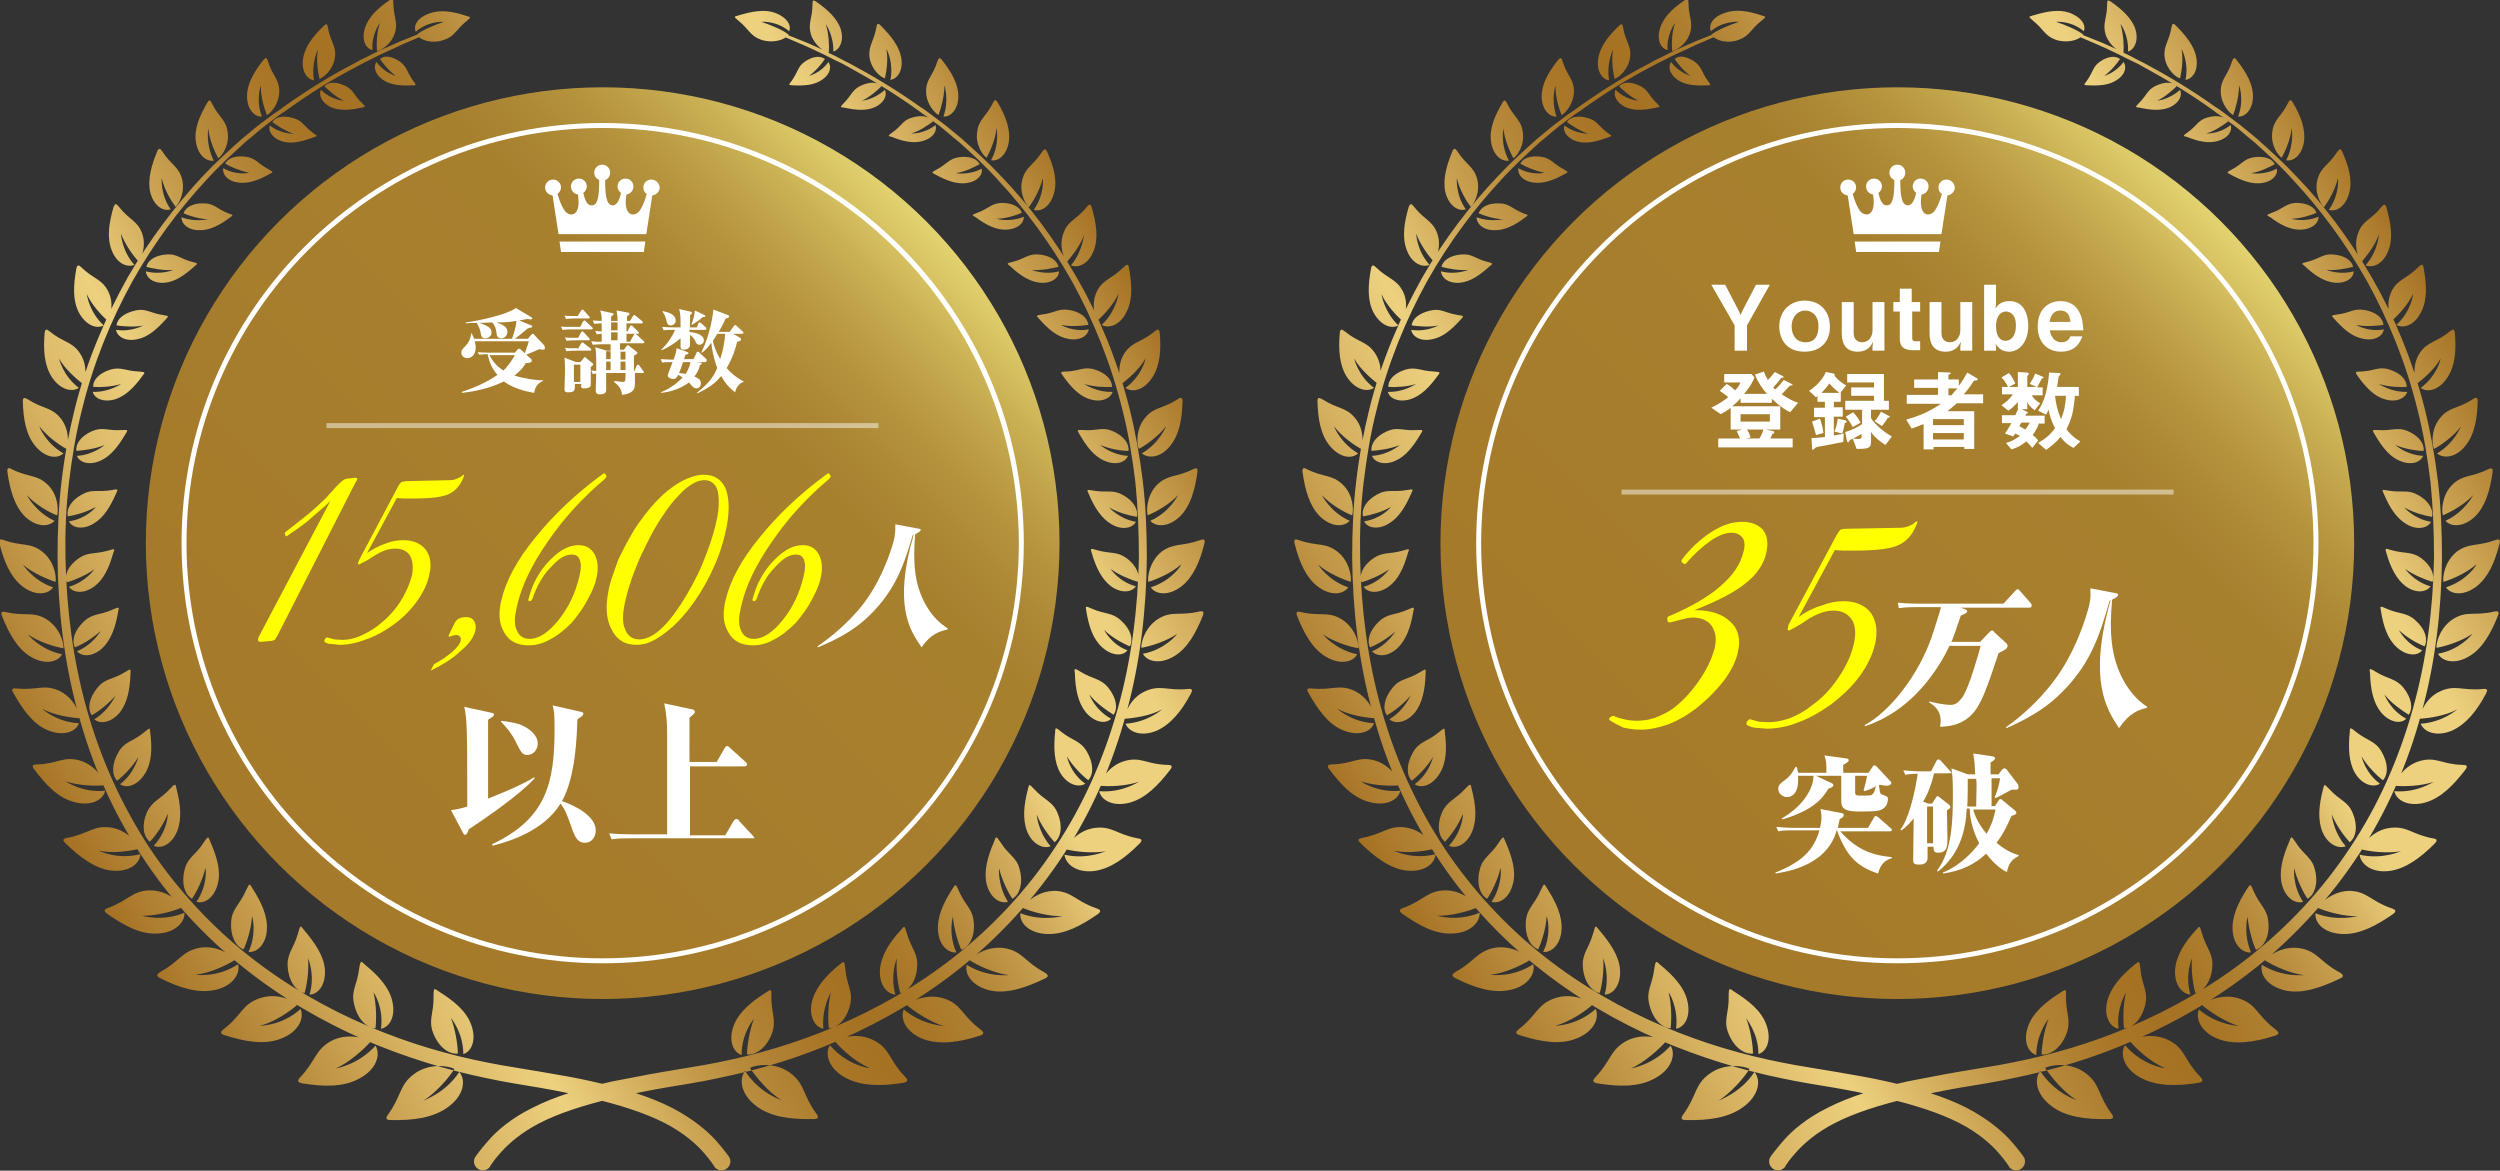
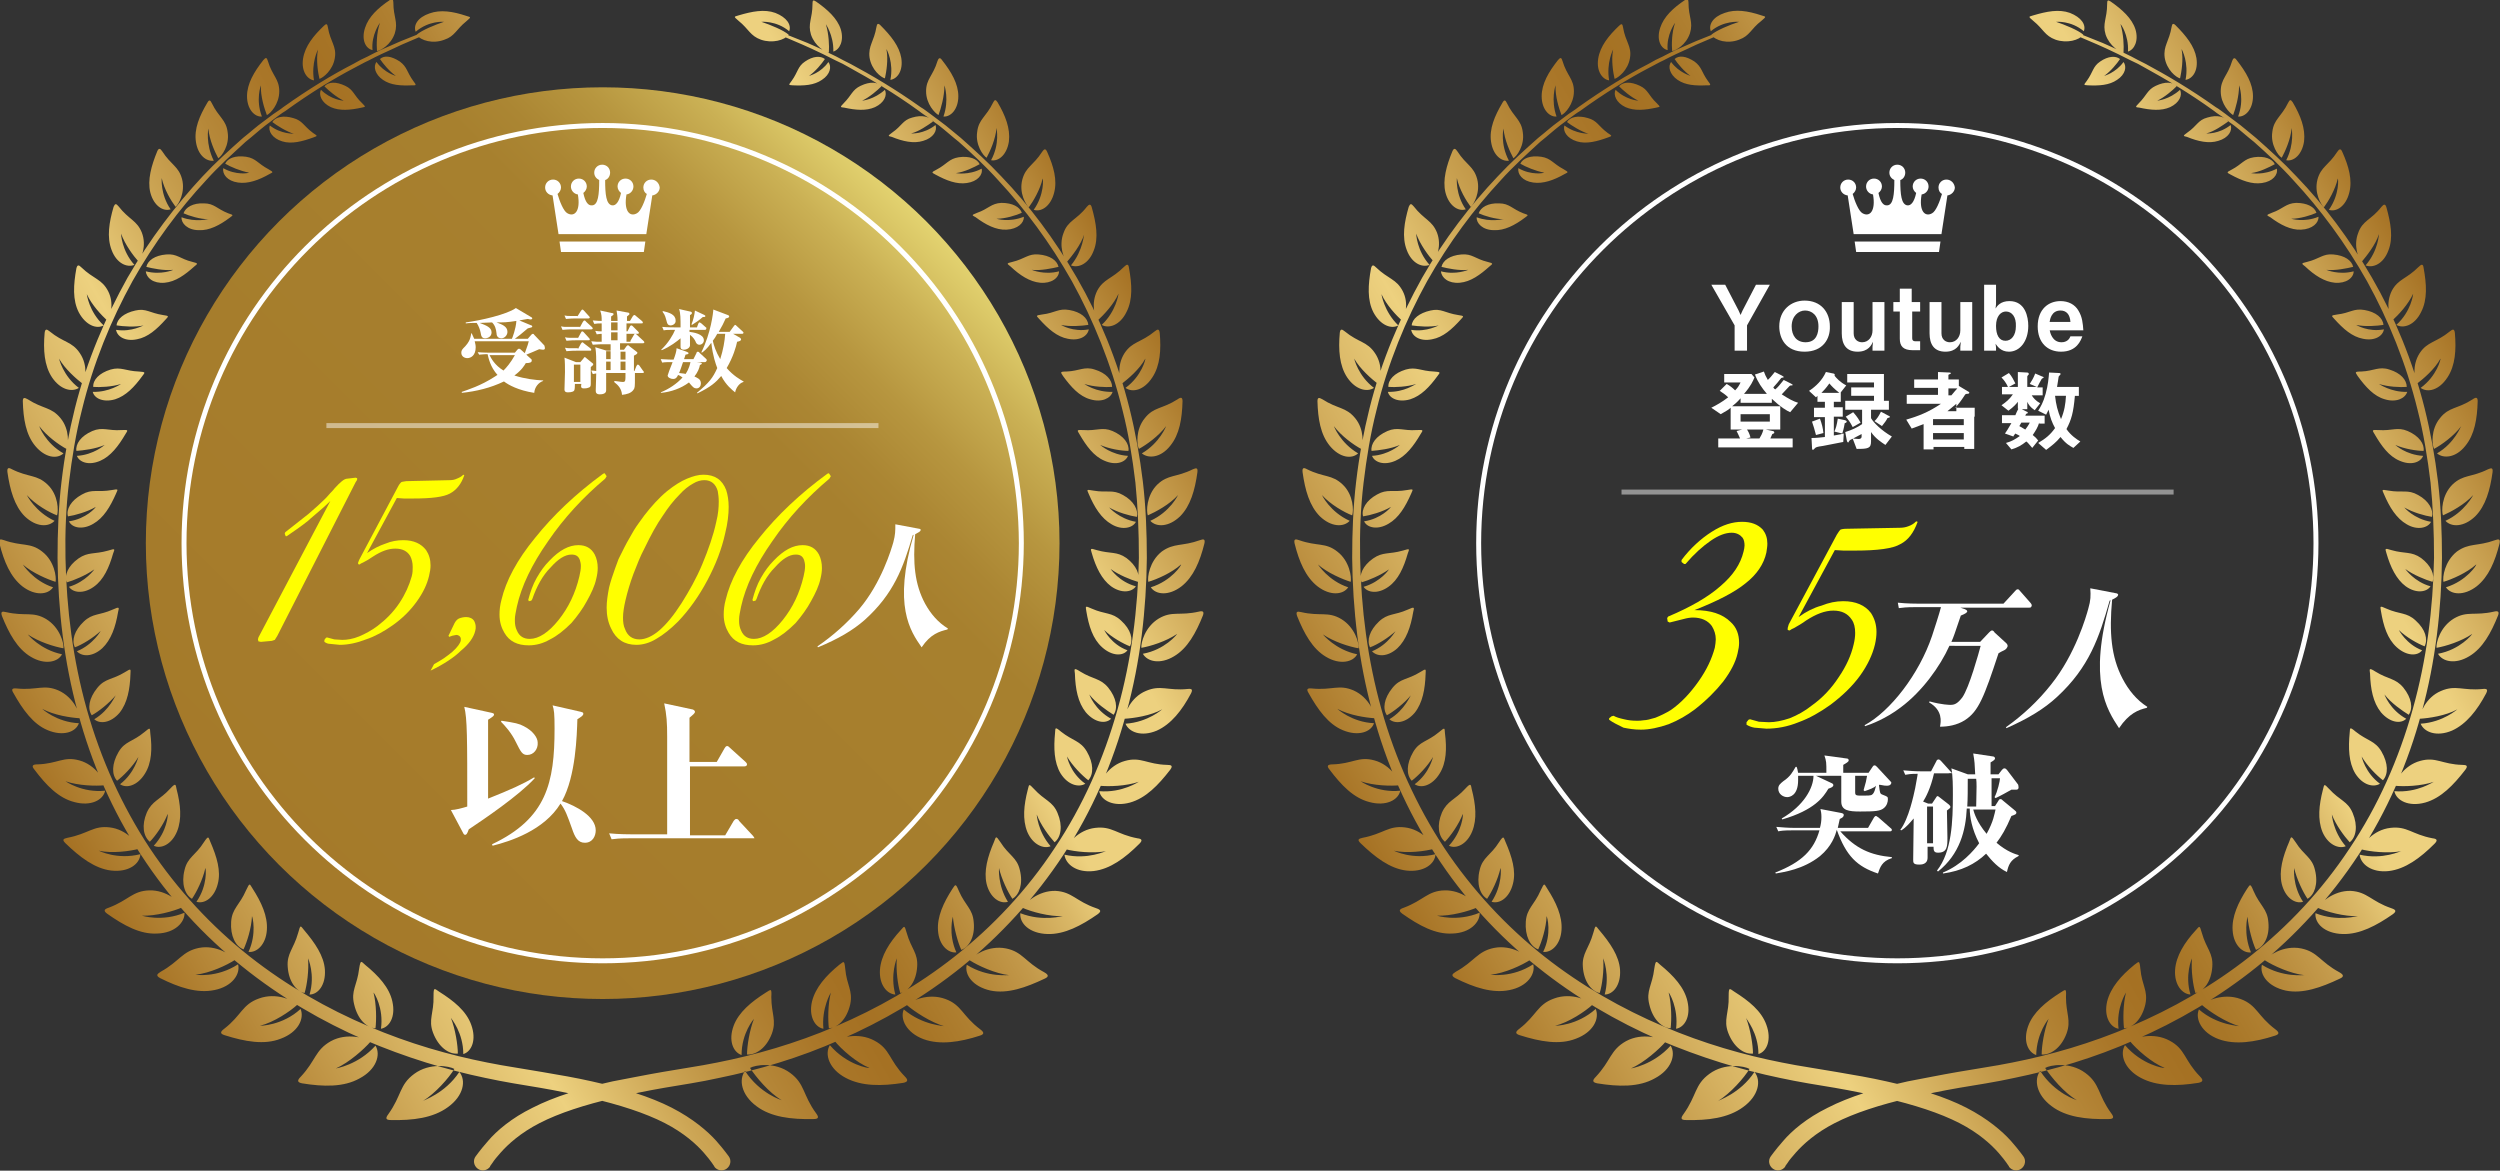
<svg xmlns="http://www.w3.org/2000/svg" version="1.0" id="レイヤー_1" x="0px" y="0px" viewBox="0 0 504 236" style="enable-background:new 0 0 504 236;" xml:space="preserve">
  <rect x="0" y="0" width="504" height="236" fill="#333333" stroke="none" />
  <style type="text/css">
	.st0{fill:url(#SVGID_1_);}
	.st1{fill:#FFFFFF;}
	.st2{fill:none;}
	.st3{opacity:0.47;fill:#FFFFFF;}
	.st4{fill:url(#SVGID_00000065036159107409146000000011958885271947348390_);}
	.st5{fill:url(#SVGID_00000052068381043758876220000015743307738023899547_);}
	.st6{fill:url(#SVGID_00000034057953680988388260000008821242630654933948_);}
	.st7{fill:#FFFF00;}
</style>
  <g>
    <g>
      <linearGradient id="SVGID_1_" gradientUnits="userSpaceOnUse" x1="56.431" y1="174.496" x2="186.495" y2="44.433">
        <stop offset="0" style="stop-color:#A57A2A" />
        <stop offset="0.712" style="stop-color:#A7802E" />
        <stop offset="0.767" style="stop-color:#AB8633" />
        <stop offset="0.838" style="stop-color:#B7963F" />
        <stop offset="0.918" style="stop-color:#CAB054" />
        <stop offset="1" style="stop-color:#E3D370" />
      </linearGradient>
      <ellipse class="st0" cx="121.5" cy="109.5" rx="92.1" ry="91.9" />
    </g>
    <g>
      <path class="st1" d="M121.5,194.2c-46.8,0-84.9-38-84.9-84.7c0-46.7,38.1-84.7,84.9-84.7s84.9,38,84.9,84.7    C206.3,156.2,168.3,194.2,121.5,194.2z M121.5,25.8c-46.2,0-83.9,37.5-83.9,83.7c0,46.1,37.6,83.7,83.9,83.7    c46.2,0,83.9-37.5,83.9-83.7C205.3,63.3,167.7,25.8,121.5,25.8z" />
    </g>
    <g>
      <g>
        <path class="st1" d="M109.5,70.5c-0.1,0-0.2,0-0.8-0.1c-0.6,0.3-1.9,0.8-2.6,1.1l1,0.9c0.1,0.1,0.1,0.1,0.1,0.3     c0,0.4-0.5,0.5-1.2,0.5c-0.3,0.5-0.8,1.4-2.3,2.5c2.2,0.7,4.1,0.9,5.8,1v0.1c-0.9,0.3-1.7,1.2-1.8,2.4c-3.2-0.5-5.2-1.6-6.1-2.3     c-2.7,1.3-5.6,2-8.5,2.3v-0.2c1.1-0.4,3.8-1.2,6.7-3.1c0.2-0.1,0.4-0.3,0.5-0.3c-1.5-1.7-1.8-3.4-2-4.2c-0.9,0-1.4,0.1-1.7,0.1     L96.3,71c1.1,0.1,2.4,0.1,2.6,0.1h4.9l0.5-0.6c0.1-0.1,0.2-0.2,0.3-0.2c0.1,0,0.1,0,0.3,0.1l0.9,0.8c0.6-1.6,0.7-2,0.8-2.4H95.7     c0.1,0.4,0.2,0.8,0.2,1.2c0,1.7-1,2.2-1.7,2.2c-0.5,0-1.2-0.3-1.2-1.1c0-0.5,0.2-0.7,0.8-1.3c0.6-0.7,1-1.2,1.2-2.6h0.1     c0.1,0.3,0.3,0.6,0.5,1.1h7.6c0.1-0.2,0.8-2,0.9-3.6c-1.9,0.3-2.6,0.3-4,0.3c1.1,0.4,2.2,0.8,2.2,1.9c0,0.7-0.6,1.3-1.2,1.3     c-0.9,0-1-0.7-1-1c-0.1-0.9-0.3-1.6-0.9-2.2l-2.5,0.1c1.3,0.5,2.4,0.9,2.4,1.9c0,0.9-0.8,1.2-1.3,1.2c-0.7,0-0.8-0.5-0.9-1.1     c-0.1-0.6-0.4-1.4-0.8-2c-0.8,0-1.5,0-2.2,0.1v-0.2c3-0.4,8.3-1.6,10.1-2.9l3.2,1.9c0.1,0.1,0.1,0.1,0.1,0.2     c0,0.1-0.1,0.2-0.4,0.2c-0.1,0-0.1,0-0.5-0.1c-0.7,0.1-1.1,0.2-1.7,0.3l2.4,1c0.1,0,0.2,0.1,0.2,0.2c0,0.2-0.1,0.2-0.9,0.4     c-0.9,0.8-2.3,1.9-2.6,2.1h2.6l0.7-0.8c0.1-0.1,0.2-0.2,0.3-0.2c0.1,0,0.2,0,0.3,0.2l2,2.1c0.1,0.1,0.1,0.2,0.1,0.3     C110,70.5,109.6,70.5,109.5,70.5z M98.7,71.6c0.3,0.6,1,2,2.8,3.1c0.6-0.6,1.4-1.5,2.3-3.1H98.7z" />
        <path class="st1" d="M116.9,66l0.6-1.1c0.1-0.1,0.2-0.3,0.3-0.3c0.1,0,0.3,0.1,0.3,0.2l1.2,1.1c0.1,0.1,0.2,0.2,0.2,0.3     c0,0.1-0.1,0.2-0.3,0.2h-3.8c-1.3,0-1.7,0.1-2,0.1l-0.3-0.7c0.4,0.1,0.8,0.1,1.1,0.1H116.9z M117,73l0.6-0.7     c0.1-0.2,0.2-0.3,0.3-0.3s0.2,0.1,0.3,0.2l1.1,0.9c0.1,0.1,0.3,0.2,0.3,0.3c0,0.2-0.1,0.3-0.5,0.6v3.4c0,0.5-0.1,0.7-0.6,0.8     c-0.2,0.1-0.7,0.1-0.8,0.1c-0.6,0-0.6-0.3-0.5-0.9h-1.3c0,0.5,0,1.2-0.2,1.4c-0.3,0.3-1.1,0.3-1.2,0.3c-0.7,0-0.7-0.4-0.7-0.6     c0-0.6,0.1-3,0.1-3.5c0-0.8,0-2.2-0.1-2.9l2.3,0.9H117z M116.4,63.8l0.7-1.1c0.1-0.1,0.2-0.3,0.3-0.3c0.1,0,0.2,0.1,0.3,0.2     l1,1.1c0.1,0.1,0.2,0.2,0.2,0.3c0,0.1-0.1,0.2-0.3,0.2h-2.5c-1.3,0-1.7,0.1-2,0.1l-0.3-0.7c0.4,0.1,0.8,0.1,1.1,0.1H116.4z      M116.5,68.2l0.6-1.1c0.1-0.1,0.1-0.3,0.3-0.3c0.1,0,0.2,0.1,0.3,0.2l1,1.1c0.1,0.1,0.2,0.2,0.2,0.3c0,0.2-0.1,0.2-0.3,0.2h-2.4     c-1.3,0-1.7,0.1-2,0.1l-0.3-0.7c0.4,0.1,0.8,0.1,1.1,0.1H116.5z M116.5,70.4l0.6-1.1c0.1-0.1,0.2-0.3,0.3-0.3     c0.1,0,0.2,0.1,0.3,0.2l1.3,1c0.1,0.1,0.2,0.2,0.2,0.3c0,0.2-0.1,0.2-0.3,0.2h-2.7c-1.3,0-1.7,0.1-2,0.1l-0.3-0.7     c0.4,0.1,0.8,0.1,1.1,0.1H116.5z M115.7,73.5V77h1.3v-3.5H115.7z M127.1,68.7l0.7-1.2c0.1-0.2,0.2-0.2,0.3-0.2     c0.1,0,0.2,0.1,0.3,0.2l1.3,1.2c0.1,0.1,0.2,0.2,0.2,0.3c0,0.2-0.2,0.2-0.3,0.2h-4.6v1.3h0.8l0.5-0.7c0.1-0.1,0.2-0.2,0.3-0.2     c0.1,0,0.2,0.1,0.3,0.2l1.3,1c0.1,0.1,0.3,0.2,0.3,0.3c0,0.2-0.1,0.3-0.7,0.6v3.1h0.1l0.4-1c0.1-0.2,0.2-0.3,0.3-0.3     c0.1,0,0.2,0.1,0.3,0.2l0.7,1c0.1,0.1,0.2,0.2,0.2,0.3c0,0.2-0.1,0.2-0.3,0.2H128v0.8c0,2,0,2.2-0.3,2.6c-0.5,0.7-1.4,0.9-2.3,1     c-0.1-1.2-0.7-1.9-1.6-2.6l0.1-0.2c0.3,0,1.2,0.2,1.6,0.2c0.6,0,0.6-0.1,0.6-1.8h-3.9v3.5c0,0.7-0.8,0.8-1.3,0.8     c-0.6,0-0.8-0.3-0.8-0.7c0-0.3,0.1-3.1,0.1-3.5c-0.3,0-0.4,0.1-0.7,0.1l-0.3-0.7c0.2,0,0.3,0,1,0.1c0-0.3,0-1.5,0-1.7     c0-2-0.1-2.6-0.2-3.1l2.3,0.7h0.8v-1.3h-1.6c-1.1,0-1.5,0.1-2,0.1l-0.3-0.7c0.8,0.1,1.2,0.1,2.1,0.1v-1.6c-0.5,0-0.7,0.1-1,0.1     l-0.3-0.7c0.6,0.1,0.9,0.1,1.3,0.1c0-0.3,0-1.4,0-1.6c-0.6,0-0.9,0-1.5,0.1l-0.3-0.7c0.5,0,0.7,0.1,1.8,0.1c0-0.8,0-1.2-0.3-2.1     l2.3,0.5c0.2,0,0.4,0.1,0.4,0.2c0,0.2-0.2,0.3-0.5,0.5v0.9h1.3c0-1-0.1-1.4-0.2-2.1l2.2,0.4c0.2,0,0.4,0.1,0.4,0.3     c0,0.1-0.1,0.2-0.5,0.5v0.9h0.6l0.6-1c0.1-0.1,0.2-0.2,0.3-0.2c0.1,0,0.2,0.1,0.3,0.2l1.2,1c0.1,0.1,0.2,0.2,0.2,0.3     c0,0.2-0.1,0.2-0.3,0.2h-3v1.6h0.2l0.5-1c0.1-0.1,0.1-0.2,0.3-0.2c0.1,0,0.2,0.1,0.3,0.2l1,1c0.1,0.1,0.2,0.2,0.2,0.3     c0,0.2-0.2,0.2-0.3,0.2h-2.2v1.6H127.1z M123.1,72.4v-1.6h-0.9v1.6H123.1z M123.1,74.6v-1.7h-0.9v1.7H123.1z M123.2,65v1.6h1.3     c0-0.8,0-1.3,0-1.6H123.2z M124.5,68.7V67h-1.3v1.6H124.5z M125.1,70.9v1.6h1v-1.6H125.1z M125.1,72.9v1.7h1v-1.7H125.1z" />
        <path class="st1" d="M142.1,66.5H139v0.4c0.7,0.1,2.9,0.4,2.9,1.7c0,0.5-0.4,0.9-0.9,0.9c-0.5,0-0.7-0.4-0.8-0.7     c-0.1-0.2-0.4-0.8-1.1-1.3c0,0.3,0,2.1,0,2.2c-0.1,0.5-0.7,0.8-1.2,0.8c-0.7,0-0.7-0.4-0.7-0.6c0-0.3,0-1.4,0-1.7     c-0.7,0.6-2.1,1.7-3.8,2.4l-0.1-0.1c1.4-1.3,2.4-3,2.8-4h-0.3c-1.1,0-1.5,0-2,0.1l-0.3-0.7c1.1,0.1,2.4,0.1,2.6,0.1h1.1     c0-1.7,0-2.9-0.3-3.7l2.2,0.5c0.1,0,0.4,0.1,0.4,0.3c0,0.2-0.3,0.4-0.4,0.4V66h1.4l0.3-0.8c0.1-0.1,0.1-0.2,0.2-0.2     c0.1,0,0.1,0,0.4,0.2l0.9,0.8c0.1,0,0.1,0.1,0.1,0.2C142.4,66.4,142.3,66.5,142.1,66.5z M142.1,73h-1.7l0.8,0.1     c0.1,0,0.3,0.1,0.3,0.2c0,0.1-0.2,0.2-0.4,0.3c-0.1,0.6-0.4,1.4-1.1,2.3c0.6,0.3,1.3,0.5,1.3,1.4c0,0.5-0.3,1-0.9,1     c-0.5,0-0.7-0.3-1-0.6c-0.3-0.3-0.4-0.5-0.5-0.6c-1.6,1.2-3.6,1.9-5.6,2.1l-0.1-0.1c1.7-0.7,3.2-1.7,4.4-3     c-0.2-0.1-0.5-0.4-0.9-0.5c-0.2,0.4-0.4,0.8-1,0.8c-0.5,0-1.1-0.3-1.1-0.7c0-0.1,0.3-0.8,0.3-0.9c0.4-1,0.6-1.5,0.7-1.8     c-0.8,0-1.6,0-2.1,0.1l-0.3-0.7c1.2,0.1,2.6,0.1,2.6,0.1c0.3-0.8,0.6-1.7,0.6-2.3l2,0.7c0.1,0.1,0.4,0.1,0.4,0.3     c0,0.2-0.1,0.2-0.6,0.3c-0.1,0.4-0.2,0.6-0.3,0.9h1.9l0.6-1.2c0-0.1,0.1-0.3,0.3-0.3c0.1,0,0.3,0.1,0.3,0.2l1.3,1.2     c0.1,0.1,0.2,0.2,0.2,0.3C142.4,72.9,142.3,73,142.1,73z M135.2,65.6c-0.5,0-0.7-0.3-0.8-0.8c-0.2-0.7-0.3-1.3-0.8-1.9v-0.2     c1.3,0.3,2.6,0.7,2.6,1.9C136.3,65.2,135.7,65.6,135.2,65.6z M137.7,73c-0.2,0.6-0.6,1.8-0.8,2.2c0.8,0.1,1.1,0.1,1.3,0.2     c0.2-0.3,0.7-1,1-2.4H137.7z M141.7,63.9c-0.8,0.7-1.4,1.1-2.2,1.6l-0.1-0.1c0.4-1,0.6-1.9,0.7-2.8l1.9,0.9     c0.1,0.1,0.2,0.1,0.2,0.2C142.2,64,141.8,63.9,141.7,63.9z M149.6,67.3h-1.8l1.4,0.8c0.1,0.1,0.2,0.2,0.2,0.3     c0,0.3-0.3,0.4-0.8,0.5c-0.2,1-0.8,3.1-2.1,5.3c1.4,1.6,2.7,2.3,3.4,2.7V77c-0.8,0.2-1.5,1.1-1.7,2.1c-0.6-0.5-1.8-1.4-2.8-3.3     c-1.1,1.3-2.1,2.2-4.8,3.5l-0.1-0.1c2.5-2.1,3.2-3,4.1-5c-0.3-0.8-0.9-2.4-1.2-5.1c-0.9,1.3-1.6,1.8-1.9,2l-0.1-0.1     c1.9-3.8,2.4-8,2.4-8.6l2.9,1.1c0.2,0.1,0.3,0.1,0.3,0.3c0,0.2-0.2,0.3-0.7,0.4c-0.4,0.9-0.8,1.7-1.4,2.7h2.2l0.8-1.1     c0.2-0.2,0.2-0.3,0.3-0.3c0.1,0,0.1,0,0.3,0.2l1.2,1.1c0.1,0.1,0.2,0.2,0.2,0.3C149.8,67.3,149.7,67.3,149.6,67.3z M144.6,67.3     c-0.4,0.7-0.5,0.9-0.9,1.4c0.2,0.9,0.6,2.2,1.5,3.7c0.6-1.9,0.9-3.6,1-5.1H144.6z" />
      </g>
    </g>
    <g>
      <g>
        <path class="st1" d="M94.5,167.2c-0.3,0.9-0.5,1.1-0.7,1.1c-0.2,0-0.3-0.1-0.4-0.3l-2.5-4.7c0.9,0,2.3-0.4,3.3-0.7     c0-14,0-17.7-0.6-20.1l5.5,1.2c0.4,0.1,0.5,0.2,0.5,0.3c0,0.3-0.1,0.4-1.2,1.1V161c4.5-1.8,7-2.9,9.3-4.3l0.1,0.2     C104.6,160.4,97.5,165.2,94.5,167.2z M117.9,169.9c-1.4,0-2-1.1-2.6-2.9c-0.9-2.5-1.3-3.7-2.3-5c-3.3,5.4-10.1,7.6-13.7,8.5     l-0.1-0.3c11-5.2,12.6-12.4,12.6-23.3c0-3.1-0.1-3.8-0.4-4.7l5.7,1.3c0.3,0.1,0.5,0.1,0.5,0.4c0,0.4-0.6,0.7-1.2,1.1     c-0.1,3.1-0.3,11.5-3.1,16.5c2.9,1,6.8,3.1,6.8,5.9C120.1,168.5,119.5,169.9,117.9,169.9z M106.3,152.2c-1,0-1.3-0.6-2.3-2.6     c-0.9-1.9-2.3-3.4-3-4.1l0.1-0.2c2.7,0.4,3.6,0.6,4.5,1.1c1.8,0.9,2.8,2.3,2.8,3.3C108.5,151,107.6,152.2,106.3,152.2z" />
        <path class="st1" d="M151.5,169h-24.7c-2,0-2.7,0.1-3.5,0.2l-0.5-1.2c2,0.2,4.2,0.2,4.6,0.2h7.1c0-3.1,0-16.9,0-19.7     c0-2.8-0.1-4.4-0.6-6.7l5.6,1.2c0.2,0,0.6,0.2,0.6,0.5c0,0.3-0.4,0.6-1.1,1.2v8.9h5.5l1.6-2.8c0.1-0.1,0.2-0.4,0.5-0.4     c0.2,0,0.4,0.2,0.6,0.4l3.1,2.8c0.1,0.1,0.3,0.3,0.3,0.5c0,0.3-0.3,0.4-0.5,0.4h-11v13.9h7.1l1.7-2.9c0.1-0.1,0.3-0.4,0.5-0.4     c0.4,0,0.5,0.2,0.6,0.4l2.8,3c0.2,0.3,0.3,0.4,0.3,0.5C152.1,169,151.8,169,151.5,169z" />
      </g>
    </g>
    <g>
      <g>
        <path class="st1" d="M131.3,36.2c-0.9,0-1.6,0.7-1.6,1.6c0,0.6,0.3,1.1,0.7,1.3c-0.4,1.4-1.2,3.5-2,3.9c-1.4,0.8-2.7-0.4-2.1-3.8     c0.8-0.1,1.4-0.8,1.4-1.6c0-0.9-0.7-1.6-1.6-1.6s-1.6,0.7-1.6,1.6c0,0.5,0.3,1,0.7,1.3c-0.4,1.9-1.1,2.6-1.8,2.5     c-1.2-0.2-1.4-2.2-1.4-5.1c0.6-0.2,1-0.8,1-1.5c0-0.9-0.7-1.6-1.6-1.6c-0.9,0-1.6,0.7-1.6,1.6c0,0.7,0.4,1.2,1,1.5     c0,2.9-0.2,5-1.4,5.1c-0.8,0.1-1.4-0.6-1.8-2.5c0.4-0.3,0.7-0.8,0.7-1.3c0-0.9-0.7-1.6-1.6-1.6c-0.9,0-1.6,0.7-1.6,1.6     c0,0.8,0.6,1.5,1.4,1.6c0.6,3.4-0.7,4.6-2.1,3.8c-0.8-0.4-1.6-2.5-2-3.9c0.4-0.3,0.7-0.8,0.7-1.3c0-0.9-0.7-1.6-1.6-1.6     c-0.9,0-1.6,0.7-1.6,1.6c0,0.8,0.6,1.5,1.5,1.6l1.2,7.8h17.7l1.2-7.8c0.8-0.1,1.5-0.8,1.5-1.6C132.9,36.9,132.2,36.2,131.3,36.2z     " />
        <polygon class="st1" points="113.1,50.8 121.5,50.8 129.8,50.8 130.1,48.7 112.8,48.7    " />
      </g>
    </g>
    <line class="st2" x1="69.5" y1="85.5" x2="173.5" y2="85.5" />
    <rect x="65.8" y="85.3" class="st3" width="111.3" height="1" />
    <g>
      <linearGradient id="SVGID_00000027566304675935104190000014852849278501589438_" gradientUnits="userSpaceOnUse" x1="15.454" y1="174.173" x2="226.671" y2="52.227">
        <stop offset="3.306900e-04" style="stop-color:#A57123" />
        <stop offset="0.161" style="stop-color:#D6B261" />
        <stop offset="0.25" style="stop-color:#EDD17F" />
        <stop offset="0.259" style="stop-color:#E9CC7A" />
        <stop offset="0.331" style="stop-color:#CCA554" />
        <stop offset="0.397" style="stop-color:#B68839" />
        <stop offset="0.454" style="stop-color:#AA7729" />
        <stop offset="0.497" style="stop-color:#A57123" />
        <stop offset="0.54" style="stop-color:#A87627" />
        <stop offset="0.588" style="stop-color:#B28334" />
        <stop offset="0.638" style="stop-color:#C3994A" />
        <stop offset="0.69" style="stop-color:#DAB867" />
        <stop offset="0.724" style="stop-color:#EDD17F" />
        <stop offset="0.839" style="stop-color:#EDD17F" />
        <stop offset="1" style="stop-color:#A57123" />
      </linearGradient>
      <path style="fill:url(#SVGID_00000027566304675935104190000014852849278501589438_);" d="M89.5,4.4C87.7,5,85,6.1,84,7    c0.8,1.2,3.3,1.9,5.6,1C91.7,7.3,91.9,6,94,4.3c1.2-1,0.8-0.8,0-1.1c-2.7-0.9-5.2-1.3-7.4-0.5c-2.4,0.8-3.3,2.4-2.8,3.7    C86.5,4.1,89.5,4.4,89.5,4.4z M92.6,216.1c1.4,1.7,0.9,4.8-2.3,7.1c-3,2.2-7.1,2.7-11.5,2.6c-1.1,0-1.1-0.4-0.5-1.2    c2.7-3.8,2.2-5.9,5.2-8.1c3.1-2.3,7.1-1.6,8.1-1c-1.1,1.8-3.8,4.9-6.4,6.5C85.3,221.8,89.7,220.5,92.6,216.1z M93.4,212.5    c1.7-0.5,2.7-2.9,1.6-5.9c-1-2.8-3.5-4.8-6.5-6.7c-0.9-0.6-1.1-1-1.1,0.9c0.1,3.5-1.1,4.7-0.1,7.4c1.1,2.9,3.2,4.4,5,4.2    c0-1.7-0.5-4.9-1.4-7.2C91,205.4,93.4,208.2,93.4,212.5z M67.7,215.4c2.7-1.2,5.7-3.9,7-5.4c-0.9-0.7-4.7-1.9-8-0.1    c-3.2,1.8-3,3.9-6.1,7.2c-0.7,0.7-0.7,1.1,0.3,1.3c4.3,0.7,8.4,0.8,11.6-1c3.4-1.8,4.3-4.8,3.2-6.6    C72.2,214.7,67.7,215.4,67.7,215.4z M76.8,207.4c1.7-0.3,3-2.4,2.3-5.5c-0.6-2.8-2.8-5.2-5.5-7.4c-0.8-0.7-0.9-1.1-1.2,0.8    c-0.4,3.4-1.7,4.4-1,7.2c0.7,3,2.5,4.7,4.3,4.8c0.2-1.7,0.2-4.8-0.4-7.2C75.4,200.1,77.4,203.2,76.8,207.4z M52.4,206.8    c2.8-0.7,6.1-2.9,7.6-4.3c-0.8-0.8-4.3-2.5-7.8-1.2c-3.4,1.2-3.5,3.4-7,6.1c-0.8,0.6-0.9,1,0.1,1.3c4.1,1.3,8,2,11.3,0.7    c3.5-1.3,4.8-4,4-6C56.9,206.8,52.4,206.8,52.4,206.8z M62.4,200.5c1.7,0,3.3-1.9,3.1-5c-0.2-2.8-2-5.4-4.2-8    c-0.7-0.8-0.7-1.3-1.2,0.6c-0.9,3.2-2.3,4.1-2.1,6.8c0.2,3,1.7,4.9,3.4,5.3c0.5-1.6,0.9-4.6,0.7-7    C62.1,193.2,63.6,196.5,62.4,200.5z M39.4,196.5c2.9-0.3,6.3-1.9,8-3c-0.6-0.9-3.8-3.1-7.3-2.4c-3.4,0.7-3.9,2.7-7.7,4.8    c-0.8,0.5-1,0.8-0.1,1.3c3.8,1.9,7.5,3.1,10.9,2.4c3.6-0.7,5.3-3.2,4.8-5.2C43.7,197.2,39.4,196.5,39.4,196.5z M50.1,191.9    c1.6,0.2,3.5-1.4,3.7-4.4c0.2-2.8-1.1-5.6-2.9-8.4c-0.6-0.9-0.5-1.3-1.3,0.4c-1.3,3-2.8,3.6-3,6.3c-0.2,2.9,0.9,5,2.5,5.6    c0.7-1.5,1.6-4.3,1.7-6.7C50.9,184.8,51.8,188.2,50.1,191.9z M28.6,184.6c2.8,0.1,6.4-0.9,8.2-1.7c-0.5-1-3.2-3.5-6.7-3.4    c-3.4,0.1-4.2,2-8.2,3.5c-0.9,0.3-1.1,0.6-0.3,1.2c3.4,2.4,6.7,4.2,10.1,4c3.6-0.1,5.6-2.3,5.5-4.2    C32.7,185.9,28.6,184.6,28.6,184.6z M39.6,181.8c1.6,0.5,3.6-0.8,4.3-3.6c0.7-2.6-0.2-5.5-1.5-8.5c-0.4-0.9-0.3-1.4-1.3,0.1    c-1.7,2.7-3.3,3-3.9,5.6c-0.7,2.8,0.1,5,1.5,5.8c0.9-1.3,2.2-3.9,2.7-6.2C41.5,175,41.9,178.5,39.6,181.8z M19.9,171.5    c2.7,0.6,6.3,0.1,8.2-0.4c-0.3-1-2.5-3.9-6-4.3c-3.3-0.4-4.3,1.3-8.5,2.1c-0.9,0.2-1.1,0.4-0.4,1.1c2.9,2.8,5.9,5.1,9.2,5.5    c3.5,0.4,5.8-1.3,5.9-3.3C23.6,173.4,19.9,171.5,19.9,171.5z M31,170.5c1.4,0.7,3.6-0.2,4.7-2.9c1-2.5,0.7-5.4-0.1-8.5    c-0.2-0.9-0.1-1.4-1.3-0.1c-2.1,2.3-3.6,2.4-4.7,4.8c-1.1,2.6-0.7,4.8,0.6,5.9c1.1-1.1,2.8-3.5,3.6-5.6    C33.9,164.2,33.7,167.6,31,170.5z M13.2,157.5c2.6,0.9,6.1,1,8,0.8c-0.2-1-1.9-4.1-5.2-5c-3.2-0.9-4.4,0.7-8.5,0.8    c-0.9,0-1.2,0.3-0.6,1c2.4,3.2,4.9,5.8,8.1,6.6c3.3,0.9,5.8-0.4,6.2-2.3C16.6,159.9,13.2,157.5,13.2,157.5z M24.2,158.1    c1.3,0.9,3.5,0.3,5-2.1c1.4-2.2,1.5-5.1,1.1-8.2c-0.1-1,0.1-1.3-1.2-0.2c-2.4,2-3.9,1.8-5.2,4c-1.4,2.4-1.4,4.6-0.3,5.8    c1.2-0.9,3.2-2.9,4.3-4.8C27.9,152.5,27.2,155.8,24.2,158.1z M8.5,142.9c2.4,1.3,5.8,1.8,7.6,1.9c0-1-1.2-4.2-4.3-5.6    c-3-1.3-4.3,0-8.4-0.4c-0.9-0.1-1.2,0.1-0.7,0.9c1.9,3.4,4,6.3,6.9,7.5c3.1,1.3,5.7,0.4,6.3-1.4C11.4,145.6,8.5,142.9,8.5,142.9z     M19,145c1.1,1,3.3,0.8,5.1-1.3c1.6-2,2.1-4.8,2.2-7.8c0-0.9,0.3-1.3-1.1-0.4c-2.6,1.6-4,1.2-5.6,3.2c-1.7,2.1-2,4.2-1.1,5.5    c1.3-0.7,3.5-2.4,4.9-4.1C23.3,140,22.2,143.1,19,145z M5.6,127.9c2.2,1.5,5.4,2.5,7.2,2.8c0.1-1-0.7-4.2-3.5-5.9    c-2.7-1.6-4.2-0.5-8.1-1.4c-0.8-0.2-1.1-0.1-0.8,0.8c1.4,3.5,3.1,6.6,5.8,8.2c2.8,1.7,5.5,1.1,6.3-0.5    C8.1,131,5.6,127.9,5.6,127.9z M15.5,131.3c1,1.1,3.1,1.2,5.1-0.6c1.8-1.7,2.7-4.3,3.2-7.3c0.2-0.9,0.4-1.2-1.1-0.5    c-2.7,1.2-4,0.7-5.8,2.4c-1.9,1.8-2.5,3.8-1.8,5.2c1.4-0.5,3.7-1.9,5.2-3.3C20.4,127,18.9,129.9,15.5,131.3z M4.6,113.8    c1.9,1.7,5,3,6.6,3.5c0.2-0.9-0.2-4.2-2.7-6.1c-2.4-1.9-4-1-7.7-2.3c-0.8-0.3-1.1-0.2-0.9,0.7c0.9,3.6,2.2,6.7,4.6,8.6    c2.6,2,5.2,1.7,6.2,0.2C6.7,117.1,4.6,113.8,4.6,113.8z M13.9,118.3c0.8,1.2,2.9,1.5,5,0c2-1.4,3.1-3.9,3.9-6.7    c0.3-0.9,0.6-1.1-1-0.6c-2.8,0.8-4,0.2-6,1.6c-2.1,1.5-2.9,3.4-2.3,4.8c1.4-0.4,3.8-1.4,5.5-2.6C19.1,114.7,17.3,117.3,13.9,118.3    z M5.4,99.8c1.7,1.9,4.5,3.5,6.1,4.1c0.3-0.9,0.3-4.1-1.9-6.2c-2.2-2.1-3.8-1.4-7.2-3.1c-0.7-0.4-1-0.3-0.9,0.6    C2,98.7,2.9,102,5,104.1c2.3,2.2,4.8,2.2,6,0.9C7.1,103.2,5.4,99.8,5.4,99.8z M13.9,105.1c0.6,1.3,2.7,1.8,4.9,0.5    c2.1-1.2,3.4-3.4,4.6-6.1c0.3-0.8,0.7-1-0.9-0.7c-2.8,0.5-3.9-0.3-6,0.9c-2.2,1.2-3.2,3-2.8,4.4c1.4-0.2,3.9-0.9,5.6-1.9    C19.3,102.3,17.4,104.6,13.9,105.1z M7.9,85.9c1.5,2,4,3.8,5.5,4.6c0.4-0.8,0.7-3.9-1.2-6.2c-1.9-2.3-3.5-1.8-6.6-3.8    c-0.7-0.4-1-0.4-1,0.4c0.1,3.5,0.6,6.7,2.5,9c2,2.4,4.4,2.7,5.7,1.5C9.1,89.3,7.9,85.9,7.9,85.9z M15.5,91.9c0.5,1.3,2.4,2,4.7,1    c2.1-0.9,3.7-3,5.1-5.4c0.4-0.7,0.8-0.9-0.8-0.8c-2.7,0.2-3.8-0.7-5.9,0.2c-2.3,1-3.4,2.6-3.2,4c1.4-0.1,3.9-0.4,5.7-1.2    C21.1,89.7,18.9,91.7,15.5,91.9z M11.9,72.3c1.2,2.1,3.5,4.1,4.8,5.1c0.5-0.8,1.1-3.7-0.6-6.2c-1.6-2.4-3.3-2.1-6.1-4.4    c-0.6-0.5-0.9-0.5-1,0.3c-0.3,3.4-0.1,6.6,1.5,9c1.7,2.5,4,3,5.4,2.1C12.7,75.8,11.9,72.3,11.9,72.3z M18.7,79    c0.3,1.3,2.1,2.2,4.5,1.5c2.2-0.7,3.9-2.5,5.5-4.7c0.5-0.7,0.8-0.8-0.7-0.9c-2.7-0.1-3.6-1-5.7-0.4c-2.3,0.7-3.6,2.1-3.5,3.5    c1.3,0.1,3.8,0,5.6-0.6C24.4,77.4,22,79.1,18.7,79z M17.5,59.3c1,2.2,3,4.3,4.2,5.4c0.5-0.7,1.4-3.5,0.1-6    c-1.3-2.5-2.9-2.4-5.4-4.8c-0.5-0.5-0.8-0.6-1,0.2c-0.6,3.3-0.8,6.4,0.5,8.9c1.4,2.6,3.6,3.4,5,2.6C17.9,62.8,17.5,59.3,17.5,59.3    z M23.4,66.5c0.2,1.3,1.8,2.4,4.2,1.9c2.2-0.4,4-2,5.8-4c0.5-0.6,0.9-0.7-0.6-0.9c-2.6-0.4-3.4-1.4-5.5-0.9    c-2.3,0.5-3.7,1.7-3.8,3c1.3,0.2,3.7,0.4,5.5,0C29,65.5,26.6,67,23.4,66.5z M24.4,47.1c0.8,2.2,2.5,4.5,3.5,5.6    c0.6-0.6,1.7-3.2,0.7-5.8c-1-2.5-2.6-2.6-4.7-5.3c-0.5-0.6-0.7-0.6-1,0.1c-0.9,3.1-1.4,6.1-0.4,8.7c1,2.7,3.1,3.6,4.6,3    C24.5,50.5,24.4,47.1,24.4,47.1z M29.4,54.7c0.1,1.3,1.5,2.5,3.8,2.3c2.2-0.2,4.1-1.6,6-3.3c0.6-0.5,0.9-0.6-0.4-0.9    c-2.5-0.6-3.1-1.7-5.3-1.5c-2.3,0.2-3.7,1.2-4,2.5c1.2,0.3,3.5,0.8,5.4,0.6C35,54.4,32.5,55.5,29.4,54.7z M32.6,35.9    c0.5,2.3,1.9,4.6,2.8,5.8c0.6-0.5,2-2.9,1.3-5.6c-0.7-2.6-2.2-2.8-4-5.6c-0.4-0.6-0.7-0.7-1,0c-1.2,2.9-2,5.8-1.4,8.3    c0.7,2.7,2.6,3.9,4.1,3.4C32.3,39.2,32.6,35.9,32.6,35.9z M36.6,43.8c-0.1,1.2,1.2,2.6,3.5,2.6c2.1,0.1,4.2-1,6.2-2.5    c0.6-0.5,1-0.5-0.3-0.9c-2.3-0.9-2.8-2-4.9-2c-2.2-0.1-3.7,0.8-4.1,2c1.1,0.5,3.3,1.2,5.1,1.2C42.1,44.1,39.5,44.9,36.6,43.8z     M42,25.9c0.2,2.3,1.3,4.7,2,6c0.7-0.4,2.3-2.6,1.9-5.2c-0.3-2.6-1.8-3-3.2-5.9c-0.3-0.6-0.5-0.8-0.9-0.1    c-1.6,2.7-2.7,5.3-2.3,7.9c0.4,2.7,2.1,4,3.6,3.8C41.4,29,42,25.9,42,25.9z M45,33.9c-0.2,1.2,0.8,2.6,3,2.9    c2,0.3,4.2-0.5,6.3-1.7c0.7-0.4,1-0.3-0.2-1c-2.1-1.1-2.5-2.2-4.5-2.5c-2.2-0.3-3.7,0.3-4.2,1.4c1,0.6,3.1,1.5,4.8,1.8    C50.2,34.9,47.6,35.4,45,33.9z M52.6,17.2c-0.1,2.2,0.7,4.7,1.2,6c0.7-0.3,2.5-2.2,2.5-4.8c0-2.5-1.4-3.1-2.3-6.1    c-0.2-0.7-0.4-0.8-0.9-0.2c-1.9,2.4-3.3,4.8-3.3,7.3c0,2.6,1.5,4.2,3,4.1C51.5,20.1,52.6,17.2,52.6,17.2z M54.4,25.3    c-0.4,1.1,0.5,2.6,2.5,3.2c1.9,0.6,4.1,0,6.3-0.8c0.7-0.3,1-0.2-0.1-0.9c-1.9-1.4-2.1-2.5-4-3c-2-0.6-3.6-0.2-4.2,0.8    c0.9,0.7,2.8,1.9,4.4,2.4C59.2,26.9,56.7,27.1,54.4,25.3z M64.1,10c-0.4,2.1,0,4.6,0.3,5.9c0.7-0.2,2.7-1.7,3.1-4.2    c0.4-2.4-0.9-3.2-1.4-6.2c-0.1-0.7-0.3-0.8-0.8-0.3c-2.1,2-3.8,4.1-4.2,6.6c-0.4,2.5,0.8,4.2,2.2,4.4C62.7,12.7,64.1,10,64.1,10z     M64.7,18.1c-0.5,1,0.1,2.6,2,3.5c1.8,0.8,3.9,0.6,6.2,0.1c0.7-0.2,1,0,0.1-0.9c-1.7-1.6-1.7-2.7-3.4-3.5    c-1.9-0.9-3.4-0.8-4.2,0.1c0.8,0.8,2.4,2.2,3.9,2.9C69.1,20.3,66.7,20.1,64.7,18.1z M76.6,4.6c-0.7,2-0.7,4.4-0.6,5.7    c0.7-0.1,2.8-1.2,3.6-3.6c0.7-2.3-0.3-3.2-0.3-6.2c0-0.6-0.2-0.8-0.7-0.5c-2.4,1.6-4.3,3.4-5,5.6c-0.8,2.4,0.1,4.2,1.5,4.5    C74.8,7,76.6,4.6,76.6,4.6z M75.9,12.5c-0.7,0.9-0.3,2.5,1.3,3.6c1.6,1.1,3.6,1.2,5.9,1.1c0.7,0,1,0.1,0.2-0.9    c-1.3-1.8-1.2-2.8-2.7-3.9c-1.7-1.1-3.1-1.3-4-0.5c0.6,0.9,1.9,2.5,3.2,3.4C79.8,15.3,77.5,14.7,75.9,12.5z M84.8,7.1    c-0.1-0.2-0.3-0.3-0.5-0.2c0,0-1.2,0.5-3.5,1.4c-1.1,0.5-2.5,1.1-4.1,1.8c-0.8,0.4-1.7,0.8-2.6,1.3c-0.9,0.4-1.9,0.9-2.9,1.5    c-4.1,2.1-8.9,5-14.1,8.7c-0.6,0.5-1.3,0.9-2,1.4c-0.7,0.5-1.3,1-2,1.5c-1.4,1-2.7,2.2-4.1,3.3c-2.7,2.4-5.5,4.9-8.2,7.8    C35.5,41.3,30.2,48.2,25.7,56c-4.4,7.9-8.2,16.7-10.6,26.3c-1.2,4.8-2.1,9.7-2.7,14.8c-0.6,5-0.8,10.2-0.8,15.4    c0.1,10.4,1.3,20.9,4.1,31.1c2.7,10.2,7,20,12.7,28.7c5.7,8.8,12.7,16.4,20.5,22.6c7.7,6.2,16.2,11.1,24.5,14.7    c8.4,3.6,16.7,6.1,24.4,7.7c1.9,0.4,3.9,0.8,5.7,1.1c1.9,0.3,3.7,0.6,5.4,0.9c3.5,0.6,6.8,1.3,9.9,2c6.1,1.4,11.3,3.1,15.2,5.1    c3.9,2,6.4,4.3,7.9,6c0.8,0.9,1.3,1.6,1.6,2c0.3,0.5,0.5,0.7,0.5,0.7l0,0.1l0,0c0.6,0.8,1.7,1,2.5,0.4c0.8-0.6,1-1.7,0.4-2.5    c0,0-0.2-0.3-0.6-0.8c-0.4-0.5-1-1.3-1.9-2.3c-1.7-1.9-4.7-4.5-9-6.7c-4.3-2.2-9.8-3.9-16.1-5.3c-3.1-0.7-6.5-1.3-10.1-1.9    c-1.8-0.3-3.6-0.6-5.4-0.9c-1.8-0.3-3.7-0.6-5.6-1c-7.6-1.5-15.7-3.8-23.9-7.3c-8.2-3.5-16.4-8.1-24-14.1    c-7.6-6-14.5-13.4-20.1-21.8c-5.6-8.5-9.9-18-12.7-28c-2.8-10-4.1-20.3-4.3-30.5c-0.1-5.1,0.1-10.2,0.7-15.2    c0.6-5,1.4-9.9,2.6-14.6c2.3-9.5,5.9-18.2,10.2-26c4.4-7.8,9.5-14.6,14.8-20.3c2.6-2.9,5.4-5.4,8-7.8c1.4-1.1,2.7-2.3,4-3.3    c0.7-0.5,1.3-1,2-1.5c0.7-0.5,1.3-1,2-1.4c5.1-3.7,9.9-6.6,13.9-8.7c1-0.5,2-1.1,2.9-1.5c0.9-0.5,1.8-0.9,2.6-1.3    c1.6-0.7,3-1.4,4.1-1.9c2.3-1,3.5-1.5,3.5-1.5C84.8,7.4,84.9,7.2,84.8,7.1z M159.1,6.3c0.5-1.3-0.5-2.8-2.8-3.7    c-2.2-0.8-4.7-0.3-7.4,0.5c-0.8,0.3-1.2,0.1,0,1.1c2.1,1.7,2.3,3,4.5,3.8c2.3,0.8,4.8,0.1,5.6-1c-1-0.9-3.7-2-5.5-2.6    C153.4,4.4,156.5,4.1,159.1,6.3z M157.6,221.8c-2.6-1.5-5.2-4.7-6.4-6.5c1-0.6,5-1.3,8.1,1c3,2.2,2.5,4.4,5.2,8.1    c0.6,0.8,0.6,1.2-0.5,1.2c-4.5,0.1-8.6-0.4-11.5-2.6c-3.1-2.3-3.6-5.4-2.3-7.1C153.2,220.5,157.6,221.8,157.6,221.8z M152,205.4    c-0.9,2.3-1.4,5.5-1.4,7.2c1.8,0.1,3.9-1.3,5-4.2c1-2.7-0.1-4-0.1-7.4c0.1-1.9-0.1-1.5-1.1-0.9c-3,1.9-5.5,4-6.5,6.7    c-1.1,3-0.1,5.3,1.6,5.9C149.5,208.2,152,205.4,152,205.4z M167.3,210.7c-1.1,1.8-0.2,4.8,3.2,6.6c3.2,1.7,7.2,1.7,11.6,1    c1-0.2,1-0.6,0.3-1.3c-3.2-3.3-2.9-5.5-6.1-7.2c-3.3-1.8-7.1-0.6-8,0.1c1.3,1.6,4.3,4.3,7,5.4    C175.2,215.4,170.7,214.7,167.3,210.7z M167.5,200.1c-0.6,2.4-0.6,5.5-0.4,7.2c1.8-0.1,3.6-1.8,4.3-4.8c0.6-2.8-0.7-3.8-1-7.2    c-0.2-1.9-0.3-1.4-1.2-0.8c-2.7,2.2-4.8,4.6-5.5,7.4c-0.7,3,0.6,5.2,2.3,5.5C165.6,203.2,167.5,200.1,167.5,200.1z M182.2,203.5    c-0.8,1.9,0.5,4.7,4,6c3.3,1.2,7.3,0.6,11.3-0.7c1-0.3,0.9-0.7,0.1-1.3c-3.6-2.7-3.7-4.9-7-6.1c-3.5-1.3-7,0.4-7.8,1.2    c1.5,1.3,4.8,3.5,7.6,4.3C190.5,206.8,186.1,206.8,182.2,203.5z M180.8,193.2c-0.2,2.4,0.2,5.4,0.7,7c1.7-0.4,3.2-2.3,3.4-5.3    c0.2-2.8-1.2-3.6-2.1-6.8c-0.5-1.8-0.5-1.3-1.2-0.6c-2.3,2.5-4,5.2-4.2,8c-0.2,3,1.4,4.9,3.1,5    C179.4,196.5,180.8,193.2,180.8,193.2z M194.9,194.5c-0.5,2,1.2,4.4,4.8,5.2c3.4,0.7,7.1-0.6,10.9-2.4c0.9-0.4,0.8-0.8-0.1-1.3    c-3.9-2.1-4.3-4.1-7.7-4.8c-3.6-0.7-6.7,1.5-7.3,2.4c1.7,1.1,5.2,2.7,8,3C203.5,196.5,199.2,197.2,194.9,194.5z M192.1,184.8    c0.2,2.3,1,5.2,1.7,6.7c1.6-0.6,2.8-2.7,2.5-5.6c-0.2-2.7-1.7-3.3-3-6.3c-0.7-1.7-0.7-1.2-1.3-0.4c-1.8,2.8-3.1,5.6-2.9,8.4    c0.2,3,2.1,4.6,3.7,4.4C191.1,188.2,192.1,184.8,192.1,184.8z M205.7,184.1c-0.2,2,1.8,4.1,5.5,4.2c3.4,0.1,6.8-1.7,10.1-4    c0.8-0.6,0.6-0.9-0.3-1.2c-4.1-1.4-4.8-3.3-8.2-3.5c-3.5-0.1-6.2,2.5-6.7,3.4c1.8,0.8,5.4,1.8,8.2,1.7    C214.3,184.6,210.3,185.9,205.7,184.1z M201.4,175c0.5,2.2,1.8,4.9,2.7,6.2c1.4-0.8,2.2-3,1.5-5.8c-0.6-2.6-2.2-2.9-3.9-5.6    c-1-1.5-0.9-1.1-1.3-0.1c-1.3,3-2.1,5.9-1.5,8.5c0.7,2.8,2.7,4.1,4.3,3.6C201.1,178.5,201.4,175,201.4,175z M214.6,172.3    c0.2,1.9,2.4,3.7,5.9,3.3c3.3-0.4,6.3-2.6,9.2-5.5c0.7-0.7,0.5-1-0.4-1.1c-4.2-0.8-5.1-2.5-8.5-2.1c-3.5,0.4-5.6,3.3-6,4.3    c1.9,0.5,5.5,0.9,8.2,0.4C223,171.5,219.3,173.4,214.6,172.3z M209,164.2c0.8,2.1,2.5,4.4,3.6,5.6c1.3-1,1.7-3.3,0.6-5.9    c-1-2.4-2.6-2.5-4.7-4.8c-1.2-1.3-1-0.9-1.3,0.1c-0.8,3.1-1.1,6-0.1,8.5c1.1,2.6,3.3,3.5,4.7,2.9C209.2,167.6,209,164.2,209,164.2    z M221.6,159.5c0.4,1.9,2.9,3.2,6.2,2.3c3.2-0.9,5.7-3.5,8.1-6.6c0.6-0.8,0.3-1-0.6-1c-4.1-0.1-5.3-1.7-8.5-0.8    c-3.3,0.9-5,4-5.2,5c1.9,0.2,5.4,0.1,8-0.8C229.7,157.5,226.3,159.9,221.6,159.5z M215.1,152.5c1.1,1.9,3.1,3.9,4.3,4.8    c1.1-1.2,1.1-3.4-0.3-5.8c-1.3-2.2-2.8-2.1-5.2-4c-1.3-1.1-1.1-0.7-1.2,0.2c-0.3,3.1-0.2,6,1.1,8.2c1.5,2.4,3.7,2.9,5,2.1    C215.7,155.8,215.1,152.5,215.1,152.5z M226.9,145.9c0.7,1.7,3.2,2.7,6.3,1.4c2.9-1.3,5.1-4.1,6.9-7.5c0.4-0.8,0.2-1-0.7-0.9    c-4,0.4-5.4-0.9-8.4,0.4c-3.1,1.3-4.3,4.6-4.3,5.6c1.8-0.1,5.3-0.6,7.6-1.9C234.4,142.9,231.5,145.6,226.9,145.9z M219.6,140    c1.3,1.7,3.6,3.3,4.9,4.1c0.9-1.3,0.6-3.4-1.1-5.5c-1.6-1.9-3-1.6-5.6-3.2c-1.4-0.9-1.2-0.5-1.1,0.4c0.1,3.1,0.6,5.8,2.2,7.8    c1.8,2.1,4,2.4,5.1,1.3C220.7,143.1,219.6,140,219.6,140z M230.4,131.8c0.9,1.6,3.5,2.2,6.3,0.5c2.7-1.6,4.4-4.7,5.8-8.2    c0.3-0.8,0-1-0.8-0.8c-3.9,0.9-5.4-0.2-8.1,1.4c-2.8,1.7-3.6,4.9-3.5,5.9c1.8-0.3,5-1.3,7.2-2.8    C237.3,127.9,234.8,131,230.4,131.8z M222.6,127c1.5,1.5,3.9,2.8,5.2,3.3c0.7-1.4,0.2-3.4-1.8-5.2c-1.8-1.7-3.2-1.2-5.9-2.4    c-1.5-0.7-1.2-0.4-1.1,0.5c0.5,3,1.3,5.6,3.2,7.3c2,1.8,4.2,1.8,5.1,0.6C224,129.9,222.6,127,222.6,127z M232,118.4    c1,1.5,3.6,1.8,6.2-0.2c2.4-1.9,3.7-5,4.6-8.6c0.2-0.9-0.1-1-0.9-0.7c-3.6,1.3-5.2,0.5-7.7,2.3c-2.5,2-2.9,5.2-2.7,6.1    c1.7-0.5,4.7-1.8,6.6-3.5C238.3,113.8,236.2,117.1,232,118.4z M223.9,114.7c1.6,1.2,4.1,2.2,5.5,2.6c0.5-1.4-0.3-3.3-2.3-4.8    c-2-1.4-3.2-0.8-6-1.6c-1.5-0.5-1.2-0.2-1,0.6c0.8,2.8,2,5.3,3.9,6.7c2.1,1.5,4.2,1.2,5,0C225.6,117.3,223.9,114.7,223.9,114.7z     M231.9,105c1.2,1.3,3.7,1.3,6-0.9c2.1-2.1,3-5.3,3.5-8.9c0.1-0.9-0.2-0.9-0.9-0.6c-3.4,1.7-5,1-7.2,3.1c-2.2,2.2-2.2,5.4-1.9,6.2    c1.6-0.7,4.4-2.2,6.1-4.1C237.5,99.8,235.9,103.2,231.9,105z M223.6,102.3c1.7,1,4.2,1.7,5.6,1.9c0.3-1.4-0.6-3.2-2.8-4.4    c-2.1-1.2-3.2-0.4-6-0.9c-1.6-0.3-1.2-0.1-0.9,0.7c1.1,2.6,2.5,4.9,4.6,6.1c2.2,1.3,4.3,0.7,4.9-0.5    C225.6,104.6,223.6,102.3,223.6,102.3z M230.2,91.4c1.3,1.1,3.8,0.9,5.7-1.5c1.9-2.3,2.4-5.5,2.5-9c0-0.8-0.3-0.9-1-0.4    c-3.1,2-4.8,1.5-6.6,3.8c-1.9,2.3-1.6,5.4-1.2,6.2c1.5-0.8,4-2.6,5.5-4.6C235.1,85.9,233.8,89.3,230.2,91.4z M221.8,89.7    c1.8,0.8,4.3,1.2,5.7,1.2c0.2-1.4-0.9-3-3.2-4c-2.1-0.9-3.1,0-5.9-0.2c-1.5-0.1-1.2,0.1-0.8,0.8c1.4,2.4,2.9,4.5,5.1,5.4    c2.3,1,4.2,0.3,4.7-1C224,91.7,221.8,89.7,221.8,89.7z M226.9,78.2c1.4,1,3.7,0.5,5.4-2.1c1.6-2.4,1.8-5.6,1.5-9    c-0.1-0.8-0.4-0.8-1-0.3c-2.8,2.3-4.5,2-6.1,4.4c-1.6,2.5-1,5.4-0.6,6.2c1.3-1,3.6-2.9,4.8-5.1C231,72.3,230.2,75.8,226.9,78.2z     M218.6,77.4c1.8,0.6,4.3,0.7,5.6,0.6c0-1.4-1.2-2.8-3.5-3.5c-2.1-0.7-3.1,0.3-5.7,0.4c-1.5,0-1.1,0.2-0.7,0.9    c1.6,2.2,3.3,4.1,5.5,4.7c2.3,0.7,4.1-0.2,4.5-1.5C220.9,79.1,218.6,77.4,218.6,77.4z M222.1,65.5c1.4,0.8,3.7,0.1,5-2.6    c1.3-2.5,1.1-5.6,0.5-8.9c-0.1-0.8-0.4-0.8-1-0.2c-2.5,2.5-4.1,2.4-5.4,4.8c-1.3,2.6-0.5,5.3,0.1,6c1.2-1.1,3.2-3.2,4.2-5.4    C225.5,59.3,225,62.8,222.1,65.5z M213.9,65.5c1.8,0.4,4.2,0.2,5.5,0c-0.1-1.4-1.5-2.6-3.8-3c-2.2-0.4-2.9,0.6-5.5,0.9    c-1.5,0.2-1.1,0.3-0.6,0.9c1.8,2,3.6,3.6,5.8,4c2.4,0.5,4-0.6,4.2-1.9C216.3,67,213.9,65.5,213.9,65.5z M215.9,53.5    c1.5,0.6,3.6-0.3,4.6-3c1-2.5,0.5-5.5-0.4-8.7c-0.2-0.7-0.5-0.7-1-0.1c-2.1,2.7-3.8,2.7-4.7,5.3c-1,2.6,0.1,5.2,0.7,5.8    c1-1.2,2.8-3.4,3.5-5.6C218.5,47.1,218.4,50.5,215.9,53.5z M208,54.4c1.8,0.2,4.1-0.3,5.4-0.6c-0.3-1.3-1.7-2.3-4-2.5    c-2.1-0.2-2.8,0.9-5.3,1.5c-1.4,0.3-1,0.4-0.4,0.9c1.9,1.8,3.9,3.1,6,3.3c2.3,0.2,3.8-1,3.8-2.3C210.5,55.5,208,54.4,208,54.4z     M208.4,42.3c1.5,0.5,3.4-0.7,4.1-3.4c0.7-2.6-0.1-5.4-1.4-8.3c-0.3-0.7-0.6-0.6-1,0c-1.8,2.8-3.3,3-4,5.6c-0.7,2.7,0.7,5,1.3,5.6    c0.9-1.2,2.3-3.6,2.8-5.8C210.3,35.9,210.6,39.2,208.4,42.3z M200.9,44.1c1.8,0,4-0.7,5.1-1.2c-0.4-1.2-1.9-2-4.1-2    c-2.1,0.1-2.6,1.2-4.9,2c-1.3,0.5-1,0.5-0.3,0.9c2,1.5,4.1,2.6,6.2,2.5c2.3-0.1,3.6-1.4,3.5-2.6C203.4,44.9,200.9,44.1,200.9,44.1    z M199.8,32.3c1.5,0.3,3.2-1.1,3.6-3.8c0.3-2.6-0.7-5.2-2.3-7.9c-0.4-0.6-0.6-0.5-0.9,0.1c-1.4,2.9-2.9,3.3-3.2,5.9    c-0.4,2.6,1.2,4.8,1.9,5.2c0.7-1.3,1.8-3.7,2-6C200.9,25.9,201.6,29,199.8,32.3z M192.7,34.9c1.7-0.2,3.7-1.2,4.8-1.8    c-0.5-1.1-2.1-1.7-4.2-1.4c-2,0.3-2.4,1.4-4.5,2.5c-1.2,0.6-0.9,0.6-0.2,1c2.2,1.2,4.3,2,6.3,1.7c2.2-0.3,3.3-1.7,3-2.9    C195.3,35.4,192.7,34.9,192.7,34.9z M190.2,23.5c1.5,0.1,3-1.5,3-4.1c0-2.5-1.4-4.9-3.3-7.3c-0.4-0.6-0.7-0.4-0.9,0.2    c-0.9,3-2.3,3.6-2.3,6.1c0,2.6,1.8,4.4,2.5,4.8c0.5-1.3,1.2-3.8,1.2-6C190.4,17.2,191.4,20.1,190.2,23.5z M183.7,26.9    c1.6-0.4,3.4-1.7,4.4-2.4c-0.7-1-2.2-1.4-4.2-0.8c-1.9,0.5-2.1,1.7-4,3c-1.1,0.8-0.8,0.7-0.1,0.9c2.2,0.9,4.4,1.4,6.3,0.8    c2.1-0.6,2.9-2.1,2.5-3.2C186.2,27.1,183.7,26.9,183.7,26.9z M179.5,16.1c1.4-0.2,2.6-1.8,2.2-4.4c-0.4-2.4-2.1-4.5-4.2-6.6    c-0.5-0.5-0.7-0.3-0.8,0.3c-0.5,3-1.7,3.8-1.4,6.2c0.4,2.5,2.3,4,3.1,4.2c0.3-1.4,0.7-3.8,0.3-5.9C178.8,10,180.2,12.7,179.5,16.1    z M173.8,20.3c1.5-0.7,3.1-2.1,3.9-2.9c-0.8-0.9-2.3-1-4.2-0.1c-1.7,0.8-1.8,1.9-3.4,3.5c-0.9,0.9-0.6,0.8,0.1,0.9    c2.3,0.5,4.4,0.7,6.2-0.1c1.9-0.9,2.5-2.4,2-3.5C176.2,20.1,173.8,20.3,173.8,20.3z M168,10.4c1.3-0.4,2.2-2.2,1.5-4.5    c-0.7-2.2-2.7-4-5-5.6c-0.6-0.4-0.7-0.2-0.7,0.5c0,3-1,3.9-0.3,6.2c0.8,2.3,2.8,3.5,3.6,3.6c0.1-1.4,0-3.7-0.6-5.7    C166.3,4.6,168.1,7,168,10.4z M163.1,15.3c1.3-0.9,2.6-2.5,3.2-3.4c-0.9-0.7-2.4-0.6-4,0.5c-1.5,1-1.4,2.1-2.7,3.9    c-0.8,1-0.5,0.8,0.2,0.9c2.3,0.1,4.3,0,5.9-1.1c1.7-1.1,2-2.7,1.3-3.6C165.5,14.7,163.1,15.3,163.1,15.3z M158.3,7.5    c0,0,1.2,0.5,3.5,1.5c1.1,0.5,2.5,1.1,4.1,1.9c0.8,0.4,1.6,0.8,2.6,1.3c0.9,0.4,1.9,0.9,2.9,1.5c4,2.2,8.8,5,13.9,8.7    c0.6,0.5,1.3,0.9,2,1.4c0.6,0.5,1.3,1,2,1.5c1.3,1,2.6,2.2,4,3.3c2.7,2.4,5.4,4.9,8,7.8c5.3,5.7,10.4,12.5,14.8,20.3    c4.3,7.8,7.9,16.6,10.2,26c1.2,4.7,2,9.6,2.6,14.6c0.5,5,0.7,10,0.7,15.2c-0.2,10.2-1.5,20.6-4.3,30.5c-2.8,10-7,19.5-12.7,28    c-5.6,8.5-12.5,15.8-20.1,21.8c-7.6,6-15.8,10.6-24,14.1c-8.2,3.5-16.3,5.8-23.9,7.3c-1.9,0.4-3.8,0.7-5.6,1    c-1.9,0.3-3.7,0.6-5.4,0.9c-3.5,0.6-6.9,1.3-10.1,1.9c-6.3,1.4-11.8,3.1-16.1,5.3c-4.3,2.1-7.3,4.7-9,6.7c-0.9,1-1.5,1.8-1.9,2.3    c-0.4,0.5-0.6,0.8-0.6,0.8c-0.6,0.8-0.4,1.9,0.4,2.5c0.8,0.6,1.9,0.4,2.5-0.4l0,0l0-0.1c0,0,0.2-0.3,0.5-0.7    c0.3-0.5,0.9-1.2,1.6-2c1.5-1.7,4-4,7.9-6c3.9-2,9.1-3.7,15.2-5.1c3.1-0.7,6.4-1.4,9.9-2c1.8-0.3,3.5-0.6,5.4-0.9    c1.9-0.3,3.8-0.7,5.7-1.1c7.8-1.6,16.1-4,24.4-7.7c8.3-3.6,16.8-8.5,24.5-14.7c7.7-6.2,14.8-13.9,20.5-22.6    c5.7-8.7,10-18.5,12.7-28.7c2.8-10.2,4-20.7,4.1-31.1c0-5.2-0.2-10.3-0.8-15.4c-0.6-5-1.5-10-2.7-14.8    c-2.4-9.6-6.1-18.5-10.6-26.3c-4.5-7.8-9.7-14.7-15.2-20.4c-2.7-2.9-5.5-5.4-8.2-7.8c-1.4-1.1-2.7-2.3-4.1-3.3    c-0.7-0.5-1.3-1-2-1.5c-0.7-0.5-1.3-1-2-1.4c-5.2-3.7-10-6.5-14.1-8.7c-1-0.5-2-1-2.9-1.5c-0.9-0.4-1.8-0.9-2.6-1.3    c-1.6-0.7-3-1.4-4.1-1.8c-2.3-0.9-3.5-1.4-3.5-1.4c-0.2-0.1-0.4,0-0.5,0.2C158,7.2,158.1,7.4,158.3,7.5z" />
    </g>
    <g>
      <linearGradient id="SVGID_00000107573091126813531770000012010520260927820683_" gradientUnits="userSpaceOnUse" x1="317.505" y1="174.496" x2="447.568" y2="44.433">
        <stop offset="0" style="stop-color:#A57A2A" />
        <stop offset="0.712" style="stop-color:#A7802E" />
        <stop offset="0.767" style="stop-color:#AB8633" />
        <stop offset="0.838" style="stop-color:#B7963F" />
        <stop offset="0.918" style="stop-color:#CAB054" />
        <stop offset="1" style="stop-color:#E3D370" />
      </linearGradient>
-       <ellipse style="fill:url(#SVGID_00000107573091126813531770000012010520260927820683_);" cx="382.5" cy="109.5" rx="92.1" ry="91.9" />
    </g>
    <g>
      <path class="st1" d="M382.5,194.2c-46.8,0-84.9-38-84.9-84.7c0-46.7,38.1-84.7,84.9-84.7s84.9,38,84.9,84.7    C467.4,156.2,429.3,194.2,382.5,194.2z M382.5,25.8c-46.2,0-83.9,37.5-83.9,83.7c0,46.1,37.6,83.7,83.9,83.7s83.9-37.5,83.9-83.7    C466.4,63.3,428.8,25.8,382.5,25.8z" />
    </g>
    <g>
      <g>
        <path class="st1" d="M392.4,36.2c-0.9,0-1.6,0.7-1.6,1.6c0,0.6,0.3,1.1,0.7,1.3c-0.4,1.4-1.2,3.5-2,3.9c-1.4,0.8-2.7-0.4-2.1-3.8     c0.8-0.1,1.4-0.8,1.4-1.6c0-0.9-0.7-1.6-1.6-1.6c-0.9,0-1.6,0.7-1.6,1.6c0,0.5,0.3,1,0.7,1.3c-0.4,1.9-1.1,2.6-1.8,2.5     c-1.2-0.2-1.4-2.2-1.4-5.1c0.6-0.2,1-0.8,1-1.5c0-0.9-0.7-1.6-1.6-1.6c-0.9,0-1.6,0.7-1.6,1.6c0,0.7,0.4,1.2,1,1.5     c0,2.9-0.2,5-1.4,5.1c-0.8,0.1-1.4-0.6-1.8-2.5c0.4-0.3,0.7-0.8,0.7-1.3c0-0.9-0.7-1.6-1.6-1.6c-0.9,0-1.6,0.7-1.6,1.6     c0,0.8,0.6,1.5,1.4,1.6c0.6,3.4-0.7,4.6-2.1,3.8c-0.8-0.4-1.6-2.5-2-3.9c0.4-0.3,0.7-0.8,0.7-1.3c0-0.9-0.7-1.6-1.6-1.6     c-0.9,0-1.6,0.7-1.6,1.6c0,0.8,0.6,1.5,1.5,1.6l1.2,7.8h17.7l1.2-7.8c0.8-0.1,1.5-0.8,1.5-1.6C394,36.9,393.3,36.2,392.4,36.2z" />
        <polygon class="st1" points="374.2,50.8 382.5,50.8 390.9,50.8 391.2,48.7 373.9,48.7    " />
      </g>
    </g>
    <line class="st2" x1="330.5" y1="85.5" x2="434.5" y2="85.5" />
    <rect x="326.9" y="98.7" class="st3" width="111.3" height="1" />
    <g>
      <linearGradient id="SVGID_00000066485887062276933950000002528390634085373630_" gradientUnits="userSpaceOnUse" x1="276.528" y1="174.173" x2="487.744" y2="52.227">
        <stop offset="3.306900e-04" style="stop-color:#A57123" />
        <stop offset="0.161" style="stop-color:#D6B261" />
        <stop offset="0.25" style="stop-color:#EDD17F" />
        <stop offset="0.259" style="stop-color:#E9CC7A" />
        <stop offset="0.331" style="stop-color:#CCA554" />
        <stop offset="0.397" style="stop-color:#B68839" />
        <stop offset="0.454" style="stop-color:#AA7729" />
        <stop offset="0.497" style="stop-color:#A57123" />
        <stop offset="0.54" style="stop-color:#A87627" />
        <stop offset="0.588" style="stop-color:#B28334" />
        <stop offset="0.638" style="stop-color:#C3994A" />
        <stop offset="0.69" style="stop-color:#DAB867" />
        <stop offset="0.724" style="stop-color:#EDD17F" />
        <stop offset="0.839" style="stop-color:#EDD17F" />
        <stop offset="1" style="stop-color:#A57123" />
      </linearGradient>
      <path style="fill:url(#SVGID_00000066485887062276933950000002528390634085373630_);" d="M350.6,4.4C348.7,5,346.1,6.1,345,7    c0.8,1.2,3.3,1.9,5.6,1c2.2-0.8,2.3-2.1,4.5-3.8c1.2-1,0.8-0.8,0-1.1c-2.7-0.9-5.2-1.3-7.4-0.5c-2.4,0.8-3.3,2.4-2.8,3.7    C347.5,4.1,350.6,4.4,350.6,4.4z M353.7,216.1c1.4,1.7,0.9,4.8-2.3,7.1c-3,2.2-7.1,2.7-11.5,2.6c-1.1,0-1.1-0.4-0.5-1.2    c2.7-3.8,2.2-5.9,5.2-8.1c3.1-2.3,7.1-1.6,8.1-1c-1.1,1.8-3.8,4.9-6.4,6.5C346.4,221.8,350.8,220.5,353.7,216.1z M354.5,212.5    c1.7-0.5,2.7-2.9,1.6-5.9c-1-2.8-3.5-4.8-6.5-6.7c-0.9-0.6-1.1-1-1.1,0.9c0.1,3.5-1.1,4.7-0.1,7.4c1.1,2.9,3.2,4.4,5,4.2    c0-1.7-0.5-4.9-1.4-7.2C352,205.4,354.5,208.2,354.5,212.5z M328.8,215.4c2.7-1.2,5.7-3.9,7-5.4c-0.9-0.7-4.7-1.9-8-0.1    c-3.2,1.8-3,3.9-6.1,7.2c-0.7,0.7-0.7,1.1,0.3,1.3c4.3,0.7,8.4,0.8,11.6-1c3.4-1.8,4.3-4.8,3.2-6.6    C333.3,214.7,328.8,215.4,328.8,215.4z M337.9,207.4c1.7-0.3,3-2.4,2.3-5.5c-0.6-2.8-2.8-5.2-5.5-7.4c-0.8-0.7-0.9-1.1-1.2,0.8    c-0.4,3.4-1.7,4.4-1,7.2c0.7,3,2.5,4.7,4.3,4.8c0.2-1.7,0.2-4.8-0.4-7.2C336.5,200.1,338.4,203.2,337.9,207.4z M313.5,206.8    c2.8-0.7,6.1-2.9,7.6-4.3c-0.8-0.8-4.3-2.5-7.8-1.2c-3.4,1.2-3.5,3.4-7,6.1c-0.8,0.6-0.9,1,0.1,1.3c4.1,1.3,8,2,11.3,0.7    c3.5-1.3,4.8-4,4-6C317.9,206.8,313.5,206.8,313.5,206.8z M323.5,200.5c1.7,0,3.3-1.9,3.1-5c-0.2-2.8-2-5.4-4.2-8    c-0.7-0.8-0.7-1.3-1.2,0.6c-0.9,3.2-2.3,4.1-2.1,6.8c0.2,3,1.7,4.9,3.4,5.3c0.5-1.6,0.9-4.6,0.7-7    C323.2,193.2,324.6,196.5,323.5,200.5z M300.5,196.5c2.9-0.3,6.3-1.9,8-3c-0.6-0.9-3.8-3.1-7.3-2.4c-3.4,0.7-3.9,2.7-7.7,4.8    c-0.8,0.5-1,0.8-0.1,1.3c3.8,1.9,7.5,3.1,10.9,2.4c3.6-0.7,5.3-3.2,4.8-5.2C304.8,197.2,300.5,196.5,300.5,196.5z M311.1,191.9    c1.6,0.2,3.5-1.4,3.7-4.4c0.2-2.8-1.1-5.6-2.9-8.4c-0.6-0.9-0.5-1.3-1.3,0.4c-1.3,3-2.8,3.6-3,6.3c-0.2,2.9,0.9,5,2.5,5.6    c0.7-1.5,1.6-4.3,1.7-6.7C311.9,184.8,312.9,188.2,311.1,191.9z M289.7,184.6c2.8,0.1,6.4-0.9,8.2-1.7c-0.5-1-3.2-3.5-6.7-3.4    c-3.4,0.1-4.2,2-8.2,3.5c-0.9,0.3-1.1,0.6-0.3,1.2c3.4,2.4,6.7,4.2,10.1,4c3.6-0.1,5.6-2.3,5.5-4.2    C293.7,185.9,289.7,184.6,289.7,184.6z M300.7,181.8c1.6,0.5,3.6-0.8,4.3-3.6c0.7-2.6-0.2-5.5-1.5-8.5c-0.4-0.9-0.3-1.4-1.3,0.1    c-1.7,2.7-3.3,3-3.9,5.6c-0.7,2.8,0.1,5,1.5,5.8c0.9-1.3,2.2-3.9,2.7-6.2C302.6,175,302.9,178.5,300.7,181.8z M281,171.5    c2.7,0.6,6.3,0.1,8.2-0.4c-0.3-1-2.5-3.9-6-4.3c-3.3-0.4-4.3,1.3-8.5,2.1c-0.9,0.2-1.1,0.4-0.4,1.1c2.9,2.8,5.9,5.1,9.2,5.5    c3.5,0.4,5.8-1.3,5.9-3.3C284.7,173.4,281,171.5,281,171.5z M292.1,170.5c1.4,0.7,3.6-0.2,4.7-2.9c1-2.5,0.7-5.4-0.1-8.5    c-0.2-0.9-0.1-1.4-1.3-0.1c-2.1,2.3-3.6,2.4-4.7,4.8c-1.1,2.6-0.7,4.8,0.6,5.9c1.1-1.1,2.8-3.5,3.6-5.6    C295,164.2,294.8,167.6,292.1,170.5z M274.3,157.5c2.6,0.9,6.1,1,8,0.8c-0.2-1-1.9-4.1-5.2-5c-3.2-0.9-4.4,0.7-8.5,0.8    c-0.9,0-1.2,0.3-0.6,1c2.4,3.2,4.9,5.8,8.1,6.6c3.3,0.9,5.8-0.4,6.2-2.3C277.7,159.9,274.3,157.5,274.3,157.5z M285.2,158.1    c1.3,0.9,3.5,0.3,5-2.1c1.4-2.2,1.5-5.1,1.1-8.2c-0.1-1,0.1-1.3-1.2-0.2c-2.4,2-3.9,1.8-5.2,4c-1.4,2.4-1.4,4.6-0.3,5.8    c1.2-0.9,3.2-2.9,4.3-4.8C288.9,152.5,288.3,155.8,285.2,158.1z M269.6,142.9c2.4,1.3,5.8,1.8,7.6,1.9c0-1-1.2-4.2-4.3-5.6    c-3-1.3-4.3,0-8.4-0.4c-0.9-0.1-1.2,0.1-0.7,0.9c1.9,3.4,4,6.3,6.9,7.5c3.1,1.3,5.7,0.4,6.3-1.4    C272.5,145.6,269.6,142.9,269.6,142.9z M280.1,145c1.1,1,3.3,0.8,5.1-1.3c1.6-2,2.1-4.8,2.2-7.8c0-0.9,0.3-1.3-1.1-0.4    c-2.6,1.6-4,1.2-5.6,3.2c-1.7,2.1-2,4.2-1.1,5.5c1.3-0.7,3.5-2.4,4.9-4.1C284.4,140,283.3,143.1,280.1,145z M266.7,127.9    c2.2,1.5,5.4,2.5,7.2,2.8c0.1-1-0.7-4.2-3.5-5.9c-2.7-1.6-4.2-0.5-8.1-1.4c-0.8-0.2-1.1-0.1-0.8,0.8c1.4,3.5,3.1,6.6,5.8,8.2    c2.8,1.7,5.5,1.1,6.3-0.5C269.2,131,266.7,127.9,266.7,127.9z M276.6,131.3c1,1.1,3.1,1.2,5.1-0.6c1.8-1.7,2.7-4.3,3.2-7.3    c0.2-0.9,0.4-1.2-1.1-0.5c-2.7,1.2-4,0.7-5.8,2.4c-1.9,1.8-2.5,3.8-1.8,5.2c1.4-0.5,3.7-1.9,5.2-3.3    C281.4,127,280,129.9,276.6,131.3z M265.7,113.8c1.9,1.7,5,3,6.6,3.5c0.2-0.9-0.2-4.2-2.7-6.1c-2.4-1.9-4-1-7.7-2.3    c-0.8-0.3-1.1-0.2-0.9,0.7c0.9,3.6,2.2,6.7,4.6,8.6c2.6,2,5.2,1.7,6.2,0.2C267.8,117.1,265.7,113.8,265.7,113.8z M274.9,118.3    c0.8,1.2,2.9,1.5,5,0c2-1.4,3.1-3.9,3.9-6.7c0.3-0.9,0.6-1.1-1-0.6c-2.8,0.8-4,0.2-6,1.6c-2.1,1.5-2.9,3.4-2.3,4.8    c1.4-0.4,3.8-1.4,5.5-2.6C280.1,114.7,278.4,117.3,274.9,118.3z M266.5,99.8c1.7,1.9,4.5,3.5,6.1,4.1c0.3-0.9,0.3-4.1-1.9-6.2    c-2.2-2.1-3.8-1.4-7.2-3.1c-0.7-0.4-1-0.3-0.9,0.6c0.5,3.6,1.4,6.8,3.5,8.9c2.3,2.2,4.8,2.2,6,0.9    C268.1,103.2,266.5,99.8,266.5,99.8z M275,105.1c0.6,1.3,2.7,1.8,4.9,0.5c2.1-1.2,3.4-3.4,4.6-6.1c0.3-0.8,0.7-1-0.9-0.7    c-2.8,0.5-3.9-0.3-6,0.9c-2.2,1.2-3.2,3-2.8,4.4c1.4-0.2,3.9-0.9,5.6-1.9C280.4,102.3,278.4,104.6,275,105.1z M268.9,85.9    c1.5,2,4,3.8,5.5,4.6c0.4-0.8,0.7-3.9-1.2-6.2c-1.9-2.3-3.5-1.8-6.6-3.8c-0.7-0.4-1-0.4-1,0.4c0.1,3.5,0.6,6.7,2.5,9    c2,2.4,4.4,2.7,5.7,1.5C270.2,89.3,268.9,85.9,268.9,85.9z M276.6,91.9c0.5,1.3,2.4,2,4.7,1c2.1-0.9,3.7-3,5.1-5.4    c0.4-0.7,0.8-0.9-0.8-0.8c-2.7,0.2-3.8-0.7-5.9,0.2c-2.3,1-3.4,2.6-3.2,4c1.4-0.1,3.9-0.4,5.7-1.2C282.2,89.7,280,91.7,276.6,91.9    z M273,72.3c1.2,2.1,3.5,4.1,4.8,5.1c0.5-0.8,1.1-3.7-0.6-6.2c-1.6-2.4-3.3-2.1-6.1-4.4c-0.6-0.5-0.9-0.5-1,0.3    c-0.3,3.4-0.1,6.6,1.5,9c1.7,2.5,4,3,5.4,2.1C273.8,75.8,273,72.3,273,72.3z M279.8,79c0.3,1.3,2.1,2.2,4.5,1.5    c2.2-0.7,3.9-2.5,5.5-4.7c0.5-0.7,0.8-0.8-0.7-0.9c-2.7-0.1-3.6-1-5.7-0.4c-2.3,0.7-3.6,2.1-3.5,3.5c1.3,0.1,3.8,0,5.6-0.6    C285.4,77.4,283.1,79.1,279.8,79z M278.5,59.3c1,2.2,3,4.3,4.2,5.4c0.5-0.7,1.4-3.5,0.1-6c-1.3-2.5-2.9-2.4-5.4-4.8    c-0.5-0.5-0.8-0.6-1,0.2c-0.6,3.3-0.8,6.4,0.5,8.9c1.4,2.6,3.6,3.4,5,2.6C279,62.8,278.5,59.3,278.5,59.3z M284.5,66.5    c0.2,1.3,1.8,2.4,4.2,1.9c2.2-0.4,4-2,5.8-4c0.5-0.6,0.9-0.7-0.6-0.9c-2.6-0.4-3.4-1.4-5.5-0.9c-2.3,0.5-3.7,1.7-3.8,3    c1.3,0.2,3.7,0.4,5.5,0C290.1,65.5,287.7,67,284.5,66.5z M285.5,47.1c0.8,2.2,2.5,4.5,3.5,5.6c0.6-0.6,1.7-3.2,0.7-5.8    c-1-2.5-2.6-2.6-4.7-5.3c-0.5-0.6-0.7-0.6-1,0.1c-0.9,3.1-1.4,6.1-0.4,8.7c1,2.7,3.1,3.6,4.6,3C285.6,50.5,285.5,47.1,285.5,47.1z     M290.5,54.7c0.1,1.3,1.5,2.5,3.8,2.3c2.2-0.2,4.1-1.6,6-3.3c0.6-0.5,0.9-0.6-0.4-0.9c-2.5-0.6-3.1-1.7-5.3-1.5    c-2.3,0.2-3.7,1.2-4,2.5c1.2,0.3,3.5,0.8,5.4,0.6C296,54.4,293.5,55.5,290.5,54.7z M293.7,35.9c0.5,2.3,1.9,4.6,2.8,5.8    c0.6-0.5,2-2.9,1.3-5.6c-0.7-2.6-2.2-2.8-4-5.6c-0.4-0.6-0.7-0.7-1,0c-1.2,2.9-2,5.8-1.4,8.3c0.7,2.7,2.6,3.9,4.1,3.4    C293.4,39.2,293.7,35.9,293.7,35.9z M297.7,43.8c-0.1,1.2,1.2,2.6,3.5,2.6c2.1,0.1,4.2-1,6.2-2.5c0.6-0.5,1-0.5-0.3-0.9    c-2.3-0.9-2.8-2-4.9-2c-2.2-0.1-3.7,0.8-4.1,2c1.1,0.5,3.3,1.2,5.1,1.2C303.1,44.1,300.6,44.9,297.7,43.8z M303.1,25.9    c0.2,2.3,1.3,4.7,2,6c0.7-0.4,2.3-2.6,1.9-5.2c-0.3-2.6-1.8-3-3.2-5.9c-0.3-0.6-0.5-0.8-0.9-0.1c-1.6,2.7-2.7,5.3-2.3,7.9    c0.4,2.7,2.1,4,3.6,3.8C302.4,29,303.1,25.9,303.1,25.9z M306.1,33.9c-0.2,1.2,0.8,2.6,3,2.9c2,0.3,4.2-0.5,6.3-1.7    c0.7-0.4,1-0.3-0.2-1c-2.1-1.1-2.5-2.2-4.5-2.5c-2.2-0.3-3.7,0.3-4.2,1.4c1,0.6,3.1,1.5,4.8,1.8C311.3,34.9,308.7,35.4,306.1,33.9    z M313.6,17.2c-0.1,2.2,0.7,4.7,1.2,6c0.7-0.3,2.5-2.2,2.5-4.8c0-2.5-1.4-3.1-2.3-6.1c-0.2-0.7-0.4-0.8-0.9-0.2    c-1.9,2.4-3.3,4.8-3.3,7.3c0,2.6,1.5,4.2,3,4.1C312.6,20.1,313.6,17.2,313.6,17.2z M315.4,25.3c-0.4,1.1,0.5,2.6,2.5,3.2    c1.9,0.6,4.1,0,6.3-0.8c0.7-0.3,1-0.2-0.1-0.9c-1.9-1.4-2.1-2.5-4-3c-2-0.6-3.6-0.2-4.2,0.8c0.9,0.7,2.8,1.9,4.4,2.4    C320.3,26.9,317.8,27.1,315.4,25.3z M325.2,10c-0.4,2.1,0,4.6,0.3,5.9c0.7-0.2,2.7-1.7,3.1-4.2c0.4-2.4-0.9-3.2-1.4-6.2    c-0.1-0.7-0.3-0.8-0.8-0.3c-2.1,2-3.8,4.1-4.2,6.6c-0.4,2.5,0.8,4.2,2.2,4.4C323.8,12.7,325.2,10,325.2,10z M325.7,18.1    c-0.5,1,0.1,2.6,2,3.5c1.8,0.8,3.9,0.6,6.2,0.1c0.7-0.2,1,0,0.1-0.9c-1.7-1.6-1.7-2.7-3.4-3.5c-1.9-0.9-3.4-0.8-4.2,0.1    c0.8,0.8,2.4,2.2,3.9,2.9C330.2,20.3,327.7,20.1,325.7,18.1z M337.7,4.6c-0.7,2-0.7,4.4-0.6,5.7c0.7-0.1,2.8-1.2,3.6-3.6    c0.7-2.3-0.3-3.2-0.3-6.2c0-0.6-0.2-0.8-0.7-0.5c-2.4,1.6-4.3,3.4-5,5.6c-0.8,2.4,0.1,4.2,1.5,4.5C335.9,7,337.7,4.6,337.7,4.6z     M336.9,12.5c-0.7,0.9-0.3,2.5,1.3,3.6c1.6,1.1,3.6,1.2,5.9,1.1c0.7,0,1,0.1,0.2-0.9c-1.3-1.8-1.2-2.8-2.7-3.9    c-1.7-1.1-3.1-1.3-4-0.5c0.6,0.9,1.9,2.5,3.2,3.4C340.9,15.3,338.5,14.7,336.9,12.5z M345.9,7.1c-0.1-0.2-0.3-0.3-0.5-0.2    c0,0-1.2,0.5-3.5,1.4c-1.1,0.5-2.5,1.1-4.1,1.8c-0.8,0.4-1.7,0.8-2.6,1.3c-0.9,0.4-1.9,0.9-2.9,1.5c-4.1,2.1-8.9,5-14.1,8.7    c-0.6,0.5-1.3,0.9-2,1.4c-0.7,0.5-1.3,1-2,1.5c-1.4,1-2.7,2.2-4.1,3.3c-2.7,2.4-5.5,4.9-8.2,7.8c-5.4,5.7-10.7,12.5-15.2,20.4    c-4.4,7.9-8.2,16.7-10.6,26.3c-1.2,4.8-2.1,9.7-2.7,14.8c-0.6,5-0.8,10.2-0.8,15.4c0.1,10.4,1.3,20.9,4.1,31.1    c2.7,10.2,7,20,12.7,28.7c5.7,8.8,12.7,16.4,20.5,22.6c7.7,6.2,16.2,11.1,24.5,14.7c8.4,3.6,16.7,6.1,24.4,7.7    c1.9,0.4,3.9,0.8,5.7,1.1c1.9,0.3,3.7,0.6,5.4,0.9c3.5,0.6,6.8,1.3,9.9,2c6.1,1.4,11.3,3.1,15.2,5.1c3.9,2,6.4,4.3,7.9,6    c0.8,0.9,1.3,1.6,1.6,2c0.3,0.5,0.5,0.7,0.5,0.7l0,0.1l0,0c0.6,0.8,1.7,1,2.5,0.4c0.8-0.6,1-1.7,0.4-2.5c0,0-0.2-0.3-0.6-0.8    c-0.4-0.5-1-1.3-1.9-2.3c-1.7-1.9-4.7-4.5-9-6.7c-4.3-2.2-9.8-3.9-16.1-5.3c-3.1-0.7-6.5-1.3-10.1-1.9c-1.8-0.3-3.6-0.6-5.4-0.9    c-1.8-0.3-3.7-0.6-5.6-1c-7.6-1.5-15.7-3.8-23.9-7.3c-8.2-3.5-16.4-8.1-24-14.1c-7.6-6-14.5-13.4-20.1-21.8    c-5.6-8.5-9.9-18-12.7-28c-2.8-10-4.1-20.3-4.3-30.5c-0.1-5.1,0.1-10.2,0.7-15.2c0.6-5,1.4-9.9,2.6-14.6c2.3-9.5,5.9-18.2,10.2-26    c4.4-7.8,9.5-14.6,14.8-20.3c2.6-2.9,5.4-5.4,8-7.8c1.4-1.1,2.7-2.3,4-3.3c0.7-0.5,1.3-1,2-1.5c0.7-0.5,1.3-1,2-1.4    c5.1-3.7,9.9-6.6,13.9-8.7c1-0.5,2-1.1,2.9-1.5c0.9-0.5,1.8-0.9,2.6-1.3c1.6-0.7,3-1.4,4.1-1.9c2.3-1,3.5-1.5,3.5-1.5    C345.9,7.4,346,7.2,345.9,7.1z M420.1,6.3c0.5-1.3-0.5-2.8-2.8-3.7c-2.2-0.8-4.7-0.3-7.4,0.5c-0.8,0.3-1.2,0.1,0,1.1    c2.1,1.7,2.3,3,4.5,3.8c2.3,0.8,4.8,0.1,5.6-1c-1-0.9-3.7-2-5.5-2.6C414.5,4.4,417.5,4.1,420.1,6.3z M418.7,221.8    c-2.6-1.5-5.2-4.7-6.4-6.5c1-0.6,5-1.3,8.1,1c3,2.2,2.5,4.4,5.2,8.1c0.6,0.8,0.6,1.2-0.5,1.2c-4.5,0.1-8.6-0.4-11.5-2.6    c-3.1-2.3-3.6-5.4-2.3-7.1C414.3,220.5,418.7,221.8,418.7,221.8z M413,205.4c-0.9,2.3-1.4,5.5-1.4,7.2c1.8,0.1,3.9-1.3,5-4.2    c1-2.7-0.1-4-0.1-7.4c0.1-1.9-0.1-1.5-1.1-0.9c-3,1.9-5.5,4-6.5,6.7c-1.1,3-0.1,5.3,1.6,5.9C410.6,208.2,413,205.4,413,205.4z     M428.4,210.7c-1.1,1.8-0.2,4.8,3.2,6.6c3.2,1.7,7.2,1.7,11.6,1c1-0.2,1-0.6,0.3-1.3c-3.2-3.3-2.9-5.5-6.1-7.2    c-3.3-1.8-7.1-0.6-8,0.1c1.3,1.6,4.3,4.3,7,5.4C436.3,215.4,431.8,214.7,428.4,210.7z M428.6,200.1c-0.6,2.4-0.6,5.5-0.4,7.2    c1.8-0.1,3.6-1.8,4.3-4.8c0.6-2.8-0.7-3.8-1-7.2c-0.2-1.9-0.3-1.4-1.2-0.8c-2.7,2.2-4.8,4.6-5.5,7.4c-0.7,3,0.6,5.2,2.3,5.5    C426.6,203.2,428.6,200.1,428.6,200.1z M443.3,203.5c-0.8,1.9,0.5,4.7,4,6c3.3,1.2,7.3,0.6,11.3-0.7c1-0.3,0.9-0.7,0.1-1.3    c-3.6-2.7-3.7-4.9-7-6.1c-3.5-1.3-7,0.4-7.8,1.2c1.5,1.3,4.8,3.5,7.6,4.3C451.6,206.8,447.1,206.8,443.3,203.5z M441.9,193.2    c-0.2,2.4,0.2,5.4,0.7,7c1.7-0.4,3.2-2.3,3.4-5.3c0.2-2.8-1.2-3.6-2.1-6.8c-0.5-1.8-0.5-1.3-1.2-0.6c-2.3,2.5-4,5.2-4.2,8    c-0.2,3,1.4,4.9,3.1,5C440.4,196.5,441.9,193.2,441.9,193.2z M456,194.5c-0.5,2,1.2,4.4,4.8,5.2c3.4,0.7,7.1-0.6,10.9-2.4    c0.9-0.4,0.8-0.8-0.1-1.3c-3.9-2.1-4.3-4.1-7.7-4.8c-3.6-0.7-6.7,1.5-7.3,2.4c1.7,1.1,5.2,2.7,8,3    C464.6,196.5,460.3,197.2,456,194.5z M453.1,184.8c0.2,2.3,1,5.2,1.7,6.7c1.6-0.6,2.8-2.7,2.5-5.6c-0.2-2.7-1.7-3.3-3-6.3    c-0.7-1.7-0.7-1.2-1.3-0.4c-1.8,2.8-3.1,5.6-2.9,8.4c0.2,3,2.1,4.6,3.7,4.4C452.2,188.2,453.1,184.8,453.1,184.8z M466.8,184.1    c-0.2,2,1.8,4.1,5.5,4.2c3.4,0.1,6.8-1.7,10.1-4c0.8-0.6,0.6-0.9-0.3-1.2c-4.1-1.4-4.8-3.3-8.2-3.5c-3.5-0.1-6.2,2.5-6.7,3.4    c1.8,0.8,5.4,1.8,8.2,1.7C475.4,184.6,471.3,185.9,466.8,184.1z M462.5,175c0.5,2.2,1.8,4.9,2.7,6.2c1.4-0.8,2.2-3,1.5-5.8    c-0.6-2.6-2.2-2.9-3.9-5.6c-1-1.5-0.9-1.1-1.3-0.1c-1.3,3-2.1,5.9-1.5,8.5c0.7,2.8,2.7,4.1,4.3,3.6    C462.1,178.5,462.5,175,462.5,175z M475.7,172.3c0.2,1.9,2.4,3.7,5.9,3.3c3.3-0.4,6.3-2.6,9.2-5.5c0.7-0.7,0.5-1-0.4-1.1    c-4.2-0.8-5.1-2.5-8.5-2.1c-3.5,0.4-5.6,3.3-6,4.3c1.9,0.5,5.5,0.9,8.2,0.4C484.1,171.5,480.4,173.4,475.7,172.3z M470.1,164.2    c0.8,2.1,2.5,4.4,3.6,5.6c1.3-1,1.7-3.3,0.6-5.9c-1-2.4-2.6-2.5-4.7-4.8c-1.2-1.3-1-0.9-1.3,0.1c-0.8,3.1-1.1,6-0.1,8.5    c1.1,2.6,3.3,3.5,4.7,2.9C470.3,167.6,470.1,164.2,470.1,164.2z M482.7,159.5c0.4,1.9,2.9,3.2,6.2,2.3c3.2-0.9,5.7-3.5,8.1-6.6    c0.6-0.8,0.3-1-0.6-1c-4.1-0.1-5.3-1.7-8.5-0.8c-3.3,0.9-5,4-5.2,5c1.9,0.2,5.4,0.1,8-0.8C490.7,157.5,487.4,159.9,482.7,159.5z     M476.1,152.5c1.1,1.9,3.1,3.9,4.3,4.8c1.1-1.2,1.1-3.4-0.3-5.8c-1.3-2.2-2.8-2.1-5.2-4c-1.3-1.1-1.1-0.7-1.2,0.2    c-0.3,3.1-0.2,6,1.1,8.2c1.5,2.4,3.7,2.9,5,2.1C476.8,155.8,476.1,152.5,476.1,152.5z M488,145.9c0.7,1.7,3.2,2.7,6.3,1.4    c2.9-1.3,5.1-4.1,6.9-7.5c0.4-0.8,0.2-1-0.7-0.9c-4,0.4-5.4-0.9-8.4,0.4c-3.1,1.3-4.3,4.6-4.3,5.6c1.8-0.1,5.3-0.6,7.6-1.9    C495.5,142.9,492.6,145.6,488,145.9z M480.7,140c1.3,1.7,3.6,3.3,4.9,4.1c0.9-1.3,0.6-3.4-1.1-5.5c-1.6-1.9-3-1.6-5.6-3.2    c-1.4-0.9-1.2-0.5-1.1,0.4c0.1,3.1,0.6,5.8,2.2,7.8c1.8,2.1,4,2.4,5.1,1.3C481.8,143.1,480.7,140,480.7,140z M491.5,131.8    c0.9,1.6,3.5,2.2,6.3,0.5c2.7-1.6,4.4-4.7,5.8-8.2c0.3-0.8,0-1-0.8-0.8c-3.9,0.9-5.4-0.2-8.1,1.4c-2.8,1.7-3.6,4.9-3.5,5.9    c1.8-0.3,5-1.3,7.2-2.8C498.4,127.9,495.9,131,491.5,131.8z M483.6,127c1.5,1.5,3.9,2.8,5.2,3.3c0.7-1.4,0.2-3.4-1.8-5.2    c-1.8-1.7-3.2-1.2-5.9-2.4c-1.5-0.7-1.2-0.4-1.1,0.5c0.5,3,1.3,5.6,3.2,7.3c2,1.8,4.2,1.8,5.1,0.6    C485.1,129.9,483.6,127,483.6,127z M493.1,118.4c1,1.5,3.6,1.8,6.2-0.2c2.4-1.9,3.7-5,4.6-8.6c0.2-0.9-0.1-1-0.9-0.7    c-3.6,1.3-5.2,0.5-7.7,2.3c-2.5,2-2.9,5.2-2.7,6.1c1.7-0.5,4.7-1.8,6.6-3.5C499.4,113.8,497.3,117.1,493.1,118.4z M484.9,114.7    c1.6,1.2,4.1,2.2,5.5,2.6c0.5-1.4-0.3-3.3-2.3-4.8c-2-1.4-3.2-0.8-6-1.6c-1.5-0.5-1.2-0.2-1,0.6c0.8,2.8,2,5.3,3.9,6.7    c2.1,1.5,4.2,1.2,5,0C486.7,117.3,484.9,114.7,484.9,114.7z M493,105c1.2,1.3,3.7,1.3,6-0.9c2.1-2.1,3-5.3,3.5-8.9    c0.1-0.9-0.2-0.9-0.9-0.6c-3.4,1.7-5,1-7.2,3.1c-2.2,2.2-2.2,5.4-1.9,6.2c1.6-0.7,4.4-2.2,6.1-4.1C498.6,99.8,496.9,103.2,493,105    z M484.7,102.3c1.7,1,4.2,1.7,5.6,1.9c0.3-1.4-0.6-3.2-2.8-4.4c-2.1-1.2-3.2-0.4-6-0.9c-1.6-0.3-1.2-0.1-0.9,0.7    c1.1,2.6,2.5,4.9,4.6,6.1c2.2,1.3,4.3,0.7,4.9-0.5C486.6,104.6,484.7,102.3,484.7,102.3z M491.3,91.4c1.3,1.1,3.8,0.9,5.7-1.5    c1.9-2.3,2.4-5.5,2.5-9c0-0.8-0.3-0.9-1-0.4c-3.1,2-4.8,1.5-6.6,3.8c-1.9,2.3-1.6,5.4-1.2,6.2c1.5-0.8,4-2.6,5.5-4.6    C496.1,85.9,494.9,89.3,491.3,91.4z M482.9,89.7c1.8,0.8,4.3,1.2,5.7,1.2c0.2-1.4-0.9-3-3.2-4c-2.1-0.9-3.1,0-5.9-0.2    c-1.5-0.1-1.2,0.1-0.8,0.8c1.4,2.4,2.9,4.5,5.1,5.4c2.3,1,4.2,0.3,4.7-1C485,91.7,482.9,89.7,482.9,89.7z M488,78.2    c1.4,1,3.7,0.5,5.4-2.1c1.6-2.4,1.8-5.6,1.5-9c-0.1-0.8-0.4-0.8-1-0.3c-2.8,2.3-4.5,2-6.1,4.4c-1.6,2.5-1,5.4-0.6,6.2    c1.3-1,3.6-2.9,4.8-5.1C492.1,72.3,491.3,75.8,488,78.2z M479.6,77.4c1.8,0.6,4.3,0.7,5.6,0.6c0-1.4-1.2-2.8-3.5-3.5    c-2.1-0.7-3.1,0.3-5.7,0.4c-1.5,0-1.1,0.2-0.7,0.9c1.6,2.2,3.3,4.1,5.5,4.7c2.3,0.7,4.1-0.2,4.5-1.5    C482,79.1,479.6,77.4,479.6,77.4z M483.1,65.5c1.4,0.8,3.7,0.1,5-2.6c1.3-2.5,1.1-5.6,0.5-8.9c-0.1-0.8-0.4-0.8-1-0.2    c-2.5,2.5-4.1,2.4-5.4,4.8c-1.3,2.6-0.5,5.3,0.1,6c1.2-1.1,3.2-3.2,4.2-5.4C486.5,59.3,486.1,62.8,483.1,65.5z M475,65.5    c1.8,0.4,4.2,0.2,5.5,0c-0.1-1.4-1.5-2.6-3.8-3c-2.2-0.4-2.9,0.6-5.5,0.9c-1.5,0.2-1.1,0.3-0.6,0.9c1.8,2,3.6,3.6,5.8,4    c2.4,0.5,4-0.6,4.2-1.9C477.4,67,475,65.5,475,65.5z M476.9,53.5c1.5,0.6,3.6-0.3,4.6-3c1-2.5,0.5-5.5-0.4-8.7    c-0.2-0.7-0.5-0.7-1-0.1c-2.1,2.7-3.8,2.7-4.7,5.3c-1,2.6,0.1,5.2,0.7,5.8c1-1.2,2.8-3.4,3.5-5.6    C479.6,47.1,479.5,50.5,476.9,53.5z M469,54.4c1.8,0.2,4.1-0.3,5.4-0.6c-0.3-1.3-1.7-2.3-4-2.5c-2.1-0.2-2.8,0.9-5.3,1.5    c-1.4,0.3-1,0.4-0.4,0.9c1.9,1.8,3.9,3.1,6,3.3c2.3,0.2,3.8-1,3.8-2.3C471.5,55.5,469,54.4,469,54.4z M469.5,42.3    c1.5,0.5,3.4-0.7,4.1-3.4c0.7-2.6-0.1-5.4-1.4-8.3c-0.3-0.7-0.6-0.6-1,0c-1.8,2.8-3.3,3-4,5.6c-0.7,2.7,0.7,5,1.3,5.6    c0.9-1.2,2.3-3.6,2.8-5.8C471.4,35.9,471.7,39.2,469.5,42.3z M461.9,44.1c1.8,0,4-0.7,5.1-1.2c-0.4-1.2-1.9-2-4.1-2    c-2.1,0.1-2.6,1.2-4.9,2c-1.3,0.5-1,0.5-0.3,0.9c2,1.5,4.1,2.6,6.2,2.5c2.3-0.1,3.6-1.4,3.5-2.6C464.5,44.9,461.9,44.1,461.9,44.1    z M460.9,32.3c1.5,0.3,3.2-1.1,3.6-3.8c0.3-2.6-0.7-5.2-2.3-7.9c-0.4-0.6-0.6-0.5-0.9,0.1c-1.4,2.9-2.9,3.3-3.2,5.9    c-0.4,2.6,1.2,4.8,1.9,5.2c0.7-1.3,1.8-3.7,2-6C462,25.9,462.6,29,460.9,32.3z M453.8,34.9c1.7-0.2,3.7-1.2,4.8-1.8    c-0.5-1.1-2.1-1.7-4.2-1.4c-2,0.3-2.4,1.4-4.5,2.5c-1.2,0.6-0.9,0.6-0.2,1c2.2,1.2,4.3,2,6.3,1.7c2.2-0.3,3.3-1.7,3-2.9    C456.4,35.4,453.8,34.9,453.8,34.9z M451.2,23.5c1.5,0.1,3-1.5,3-4.1c0-2.5-1.4-4.9-3.3-7.3c-0.4-0.6-0.7-0.4-0.9,0.2    c-0.9,3-2.3,3.6-2.3,6.1c0,2.6,1.8,4.4,2.5,4.8c0.5-1.3,1.2-3.8,1.2-6C451.4,17.2,452.5,20.1,451.2,23.5z M444.8,26.9    c1.6-0.4,3.4-1.7,4.4-2.4c-0.7-1-2.2-1.4-4.2-0.8c-1.9,0.5-2.1,1.7-4,3c-1.1,0.8-0.8,0.7-0.1,0.9c2.2,0.9,4.4,1.4,6.3,0.8    c2.1-0.6,2.9-2.1,2.5-3.2C447.3,27.1,444.8,26.9,444.8,26.9z M440.6,16.1c1.4-0.2,2.6-1.8,2.2-4.4c-0.4-2.4-2.1-4.5-4.2-6.6    c-0.5-0.5-0.7-0.3-0.8,0.3c-0.5,3-1.7,3.8-1.4,6.2c0.4,2.5,2.3,4,3.1,4.2c0.3-1.4,0.7-3.8,0.3-5.9C439.9,10,441.3,12.7,440.6,16.1    z M434.9,20.3c1.5-0.7,3.1-2.1,3.9-2.9c-0.8-0.9-2.3-1-4.2-0.1c-1.7,0.8-1.8,1.9-3.4,3.5c-0.9,0.9-0.6,0.8,0.1,0.9    c2.3,0.5,4.4,0.7,6.2-0.1c1.9-0.9,2.5-2.4,2-3.5C437.3,20.1,434.9,20.3,434.9,20.3z M429,10.4c1.3-0.4,2.2-2.2,1.5-4.5    c-0.7-2.2-2.7-4-5-5.6c-0.6-0.4-0.7-0.2-0.7,0.5c0,3-1,3.9-0.3,6.2c0.8,2.3,2.8,3.5,3.6,3.6c0.1-1.4,0-3.7-0.6-5.7    C427.4,4.6,429.2,7,429,10.4z M424.2,15.3c1.3-0.9,2.6-2.5,3.2-3.4c-0.9-0.7-2.4-0.6-4,0.5c-1.5,1-1.4,2.1-2.7,3.9    c-0.8,1-0.5,0.8,0.2,0.9c2.3,0.1,4.3,0,5.9-1.1c1.7-1.1,2-2.7,1.3-3.6C426.5,14.7,424.2,15.3,424.2,15.3z M419.4,7.5    c0,0,1.2,0.5,3.5,1.5c1.1,0.5,2.5,1.1,4.1,1.9c0.8,0.4,1.6,0.8,2.6,1.3c0.9,0.4,1.9,0.9,2.9,1.5c4,2.2,8.8,5,13.9,8.7    c0.6,0.5,1.3,0.9,2,1.4c0.6,0.5,1.3,1,2,1.5c1.3,1,2.6,2.2,4,3.3c2.7,2.4,5.4,4.9,8,7.8c5.3,5.7,10.4,12.5,14.8,20.3    c4.3,7.8,7.9,16.6,10.2,26c1.2,4.7,2,9.6,2.6,14.6c0.5,5,0.7,10,0.7,15.2c-0.2,10.2-1.5,20.6-4.3,30.5c-2.8,10-7,19.5-12.7,28    c-5.6,8.5-12.5,15.8-20.1,21.8c-7.6,6-15.8,10.6-24,14.1c-8.2,3.5-16.3,5.8-23.9,7.3c-1.9,0.4-3.8,0.7-5.6,1    c-1.9,0.3-3.7,0.6-5.4,0.9c-3.5,0.6-6.9,1.3-10.1,1.9c-6.3,1.4-11.8,3.1-16.1,5.3c-4.3,2.1-7.3,4.7-9,6.7c-0.9,1-1.5,1.8-1.9,2.3    c-0.4,0.5-0.6,0.8-0.6,0.8c-0.6,0.8-0.4,1.9,0.4,2.5c0.8,0.6,1.9,0.4,2.5-0.4l0,0l0-0.1c0,0,0.2-0.3,0.5-0.7    c0.3-0.5,0.9-1.2,1.6-2c1.5-1.7,4-4,7.9-6c3.9-2,9.1-3.7,15.2-5.1c3.1-0.7,6.4-1.4,9.9-2c1.8-0.3,3.5-0.6,5.4-0.9    c1.9-0.3,3.8-0.7,5.7-1.1c7.8-1.6,16.1-4,24.4-7.7c8.3-3.6,16.8-8.5,24.5-14.7c7.7-6.2,14.8-13.9,20.5-22.6    c5.7-8.7,10-18.5,12.7-28.7c2.8-10.2,4-20.7,4.1-31.1c0-5.2-0.2-10.3-0.8-15.4c-0.6-5-1.5-10-2.7-14.8    c-2.4-9.6-6.1-18.5-10.6-26.3c-4.5-7.8-9.7-14.7-15.2-20.4c-2.7-2.9-5.5-5.4-8.2-7.8c-1.4-1.1-2.7-2.3-4.1-3.3    c-0.7-0.5-1.3-1-2-1.5c-0.7-0.5-1.3-1-2-1.4c-5.2-3.7-10-6.5-14.1-8.7c-1-0.5-2-1-2.9-1.5c-0.9-0.4-1.8-0.9-2.6-1.3    c-1.6-0.7-3-1.4-4.1-1.8c-2.3-0.9-3.5-1.4-3.5-1.4c-0.2-0.1-0.4,0-0.5,0.2C419.1,7.2,419.2,7.4,419.4,7.5z" />
    </g>
    <g>
      <g>
        <path class="st1" d="M378.6,176.1c-4.2-1.4-6.4-3.5-8.3-8.8c-0.3,1.1-1,3.3-3.4,5.3c-3.4,2.7-7.3,3.2-8.9,3.5l-0.1-0.2     c5.4-2.1,7.8-4.6,8.9-8.5h-5.5c-1.8,0-2.3,0.1-2.8,0.2l-0.4-0.9c1.2,0.1,2.4,0.2,3.7,0.2h5.1c0.2-0.7,0.3-1.4,0.3-2.2     c0-0.7-0.1-1.2-0.2-1.6l4.2,0.8c0.4,0.1,0.5,0.2,0.5,0.4c0,0.5-0.6,0.7-0.8,0.8c-0.1,0.5-0.2,0.9-0.4,1.8h6.1l1.2-2.1     c0.1-0.1,0.2-0.3,0.4-0.3c0.1,0,0.3,0.2,0.5,0.3l2.4,2.1c0.1,0.1,0.3,0.2,0.3,0.4c0,0.3-0.3,0.3-0.4,0.3h-10     c3.1,3.5,6.1,4.8,10.4,5.2v0.2C379.4,173.6,379,174.9,378.6,176.1z M380.4,158.4c-0.3,0-0.5,0-1.5-0.2l-0.1,0.1     c0.2,1.6,0.2,1.7,0.7,1.9c1,0.4,1.1,0.4,1.1,0.9c0,0.6-0.2,1.3-0.8,1.8c-0.7,0.6-1.7,0.7-4.8,0.7c-2.3,0-3.8-0.2-3.8-2v-5.2h-5.1     l3.2,1.5c0.2,0.1,0.3,0.2,0.3,0.4c0,0.3-0.4,0.5-1,0.7c-1,1.7-2.8,4.3-9.3,6.2l-0.1-0.2c4.5-2.6,6.4-6.2,6.4-8.6h-3.1     c0,0.3,0,0.5,0,0.9c0,3.1-1.7,3.4-2.2,3.4c-0.8,0-1.8-0.6-1.8-1.7c0-0.7,0.4-1,1-1.5c1.5-1,1.9-1.9,2.5-2.9h0.2     c0.1,0.3,0.2,0.5,0.3,1.2h5.7c0-2.1,0-2.3-0.4-3.5l4.4,0.6c0.3,0,0.5,0.1,0.5,0.4c0,0.3-0.6,0.6-1.1,0.9v1.6h5.1l0.8-1.2     c0.2-0.3,0.3-0.3,0.4-0.3c0.2,0,0.3,0.1,0.5,0.3l2.7,2.9c0.1,0.1,0.2,0.2,0.2,0.3C381.2,158.4,380.6,158.4,380.4,158.4z      M375.9,159.5l-0.2-0.2c0.4-1.3,0.6-2.2,0.7-2.9H374v3.3c0,0.7,0.2,0.7,1.6,0.7c0.8,0,1.6,0,1.8-0.2c0.5-0.3,0.7-1.4,0.8-1.8     C377.9,158.8,376.8,159.2,375.9,159.5z" />
        <path class="st1" d="M392.8,155.9h-2.9c-0.7,3.1-1.7,4.9-2.2,5.7l1,0.4h0.8l0.8-1.2c0.1-0.2,0.2-0.3,0.3-0.3     c0.2,0,0.3,0.2,0.5,0.3l1.8,1.4c0.2,0.2,0.3,0.3,0.3,0.5c0,0.2-0.3,0.4-0.7,0.7c0,0.8,0.1,4.5,0.1,5.4c0,1.8,0,3.1-1.9,3.1     c-0.8,0-0.9-0.4-0.9-1.2h-1.2c0,0.3,0,1.8,0,2.2c0,1.4-1.3,1.4-1.7,1.4c-1.2,0-1.2-0.4-1.2-1c0-1.2,0.1-7,0.1-8.3     c-0.7,0.8-1.5,1.8-2.5,2.4l-0.2-0.1c1.7-2.2,2.7-7,3-8.4c0.2-1.2,0.5-2.6,0.5-2.9c-1.5,0-1.9,0.1-2.5,0.2l-0.4-0.9     c1.2,0.1,2.4,0.2,3.7,0.2h1.9l1.1-2.1c0-0.1,0.2-0.3,0.4-0.3c0.2,0,0.4,0.2,0.5,0.3l1.9,2.1c0.2,0.2,0.3,0.3,0.3,0.4     C393.2,155.8,393,155.9,392.8,155.9z M389.7,162.6h-1.2v7.4h1.2V162.6z M406.4,159.2c-0.1,0-0.2,0-0.9,0     c-0.3,0.2-2.7,1.5-3.2,1.7l-0.2-0.2c0.6-1.1,1.1-3.3,1.1-3.8h-1.7v5.6h0.7l0.7-1.1c0.1-0.2,0.2-0.3,0.4-0.3     c0.2,0,0.3,0.1,0.5,0.3l2.3,1.9c0.2,0.2,0.4,0.3,0.4,0.5c0,0.3-0.1,0.4-1,0.7c-1.1,2.6-2,4.1-3,5.4c2.1,1.8,3.8,2.3,4.5,2.5     l-0.1,0.2c-1.6,0.8-2,1.8-2.3,3.2c-1.7-0.8-3-2.2-4.2-3.7c-2.2,2.1-5,3.5-8.7,4v-0.2c3.7-1.5,6.2-4.4,7.3-5.9     c-1.5-2.9-1.9-5.4-1.9-7h-0.6c-0.2,4.4-1.4,9.2-5.8,12.7l-0.2-0.2c3-3.8,3.2-10,3.2-15.2c0-1.8,0-3.9-0.3-5.4l3.3,1.2h1.5     c-0.1-2.1-0.1-2.5-0.4-4.2l4,0.6c0.1,0,0.4,0.1,0.4,0.4c0,0.2-0.2,0.4-0.9,0.8v2.4h1.6l0.7-0.9c0.2-0.2,0.3-0.3,0.5-0.3     c0.2,0,0.3,0.1,0.5,0.3l2.2,2.9c0.1,0.1,0.1,0.2,0.1,0.3C407.1,159.2,406.6,159.2,406.4,159.2z M398.4,157h-1.7     c0,2.2,0,4-0.1,5.6h1.8C398.5,158.4,398.5,157.9,398.4,157z M397.8,163.2c0.2,0.7,0.7,2.5,2.7,4.9c1.4-2.5,1.6-4.1,1.8-4.9H397.8     z" />
      </g>
    </g>
    <g>
      <g>
        <path class="st1" d="M352.2,65.6v5.1h-2.5v-5.1l-4.7-8.2h2.8l2.7,5.2l0.4,0.9l0.4-0.9l2.7-5.2h2.8L352.2,65.6z" />
        <path class="st1" d="M363.8,70.9c-3.8,0-5.1-2.7-5.1-5.1c0-3.3,2.4-5.2,5.1-5.2c3.3,0,5.1,2.3,5.1,5.2     C369,68.3,367.5,70.9,363.8,70.9z M363.9,62.6c-1.3,0-2.7,1.1-2.7,3.2c0,1.9,1,3.2,2.8,3.2c2.3,0,2.6-2,2.6-3.2     C366.6,63.5,365.2,62.6,363.9,62.6z" />
        <path class="st1" d="M377.5,70.7v-0.8l0.1-1c-0.3,0.6-0.9,2-3.1,2c-2.3,0-3.2-1.5-3.2-3.7v-6.3h2.4v6.3c0,1.3,0.9,1.8,1.7,1.8     c1.3,0,2.1-1.1,2.1-2.4v-5.7h2.4v9.8H377.5z" />
        <path class="st1" d="M385.5,62.8v5.4c0,0.4,0.2,0.6,0.6,0.6h1v1.8h-1.5c-1.9,0-2.6-0.8-2.6-2.3v-5.5h-1.3v-1.9h1.3v-2.7h2.4v2.7     h1.7v1.9H385.5z" />
        <path class="st1" d="M395.2,70.7v-0.8l0.1-1c-0.3,0.6-0.9,2-3.1,2c-2.3,0-3.2-1.5-3.2-3.7v-6.3h2.4v6.3c0,1.3,0.9,1.8,1.7,1.8     c1.3,0,2.1-1.1,2.1-2.4v-5.7h2.4v9.8H395.2z" />
        <path class="st1" d="M405,70.9c-1.7,0-2.4-1.2-2.7-1.6l0.1,0.7v0.7h-2.4V57.4h2.4v3.9l-0.1,0.9c0.3-0.5,1-1.5,2.8-1.5     c3.2,0,3.8,3.2,3.8,5C408.9,68.8,407.2,70.9,405,70.9z M404.4,62.8c-1,0-2,0.9-2,2.9c0,1.8,0.6,3,1.9,3c1.2,0,2.1-1.1,2.1-2.9     C406.5,63.9,405.6,62.8,404.4,62.8z" />
        <path class="st1" d="M413.2,66.5c0.1,0.5,0.5,2.5,2.4,2.5c0.4,0,1.4-0.1,1.8-1.2h2.4c-0.3,0.8-1.1,3.1-4.3,3.1     c-2.7,0-4.7-1.8-4.7-5.1c0-3.5,2.2-5.1,4.6-5.1c1.6,0,2.9,0.7,3.6,1.9c0.8,1.3,0.9,2.6,1,4H413.2z M415.4,62.6     c-1.8,0-2.1,1.7-2.2,2.3h4.2C417.3,63.4,416.6,62.6,415.4,62.6z" />
        <path class="st1" d="M360.9,83.1c-0.7-0.3-1.9-1-3.7-2.7v0.8h-6.3v-0.9c-0.8,0.9-1.1,1.1-1.7,1.6h9.7v4.7H356l1.4,0.3     c0.1,0,0.3,0.1,0.3,0.3c0,0.2-0.2,0.2-0.4,0.3c-0.1,0.3-0.3,0.6-0.4,0.9h4.5v1.8h-15v-1.8h4.4c-0.3-0.7-0.5-1.1-0.7-1.5l1.1-0.3     h-2.3v-4.4c-0.3,0.3-0.9,0.7-2,1.3l-1.9-1.3c1-0.5,2.1-1.1,3.4-2.1c-0.6-0.6-1.1-0.9-1.7-1.3l1.4-1.4c0.7,0.4,1.2,0.8,1.7,1.3     c0.6-0.6,0.8-1,1.1-1.6h-3.3v-1.7h5.5l0.6,0.7c-0.3,0.7-0.7,1.7-2.1,3.3h4.6c-1-1.2-1.8-2.3-2.4-3.9l1.8-0.6     c0.2,0.6,0.4,1,0.8,1.7c0.4-0.4,0.7-0.7,1.4-1.6l1.4,0.7c0.1,0.1,0.4,0.2,0.4,0.3c0,0.1-0.1,0.1-0.1,0.1c-0.1,0-0.4,0.1-0.4,0.1     c-0.2,0.3-1.3,1.6-1.6,1.9c0.1,0.2,0.2,0.3,0.4,0.4c0.5-0.4,0.9-0.9,1.7-1.9l1.4,0.7c0.3,0.2,0.4,0.2,0.4,0.3     c0,0.1-0.1,0.1-0.2,0.1c-0.3,0-0.3,0-0.5,0.2c-0.5,0.5-1,1.1-1.5,1.6c1.4,0.9,2.3,1.4,3.3,1.7L360.9,83.1z M356.8,83.5h-5.9v1.5     h5.9V83.5z M352.2,86.6c0.2,0.3,0.5,0.8,0.7,1.6l-0.9,0.2h2.7c0.3-0.5,0.6-1,0.8-1.8H352.2z" />
        <path class="st1" d="M371.1,79.1V81h-1.4v1.1h1.8V84h-1.8v3.8c1.3-0.2,1.6-0.3,2-0.4l-0.1,1.7c-0.6,0.1-1.5,0.3-4.1,0.8     c-0.2,0-1.3,0.2-1.4,0.3c-0.1,0-0.5,0.5-0.6,0.5c-0.2,0-0.2-0.3-0.2-0.5l-0.1-1.9c0.9,0,1.8-0.1,2.7-0.2v-4h-2.2v-1.9h2.2V81     h-1.5v-1.2c-0.1,0.1-0.2,0.2-0.3,0.3l-1.4-1.3c1.4-0.9,2.7-2.2,3.4-3.8l1.5,0.3c0.1,0,0.3,0.1,0.3,0.3c0,0.1,0,0.1-0.1,0.1     c0.5,0.6,1.1,1.3,2.4,2L371.1,79.1z M366.1,87.7c-0.3-1.1-0.5-1.9-0.8-2.7l1.6-0.6c0.4,1.1,0.6,1.9,0.7,2.9L366.1,87.7z      M368.8,77.3c-0.7,1-1.2,1.5-1.6,1.9h3.6C369.8,78.4,369.3,77.9,368.8,77.3z M371.9,85.3c-0.2,1.2-0.4,1.8-0.5,2.1l-1.6-0.4     c0.3-0.6,0.5-1.3,0.7-2.6l1.4,0.3c0.4,0.1,0.4,0.3,0.4,0.3C372.3,85.2,372,85.3,371.9,85.3z M380.1,89.7c-0.9-0.6-2-1.3-2.9-2.6     V89c0,1.4-0.6,1.5-2.9,1.5l-0.8-2.1c0.2,0,0.7,0.1,1.2,0.1c0.3,0,0.6-0.1,0.6-0.5v-0.5c-0.6,0.3-1.3,0.7-1.9,1     c-0.5,0.2-0.5,0.3-0.6,0.4c-0.1,0.1-0.1,0.3-0.2,0.3c-0.2,0-0.3-0.4-0.3-0.5l-0.3-1.6c1.3-0.4,2.4-0.9,3.4-1.6v-2.9H372v-1.8h5.8     v-1h-4.6v-1.7h4.6v-1h-5.4v-1.7h7.4v5.4h1v1.8h-3.6v1.7c0.5,0.9,2.1,2.5,4.2,3.7L380.1,89.7z M373.5,86.1c-0.5-1-0.9-1.5-1.4-2.1     l1.5-0.9c0.9,1,1.2,1.6,1.5,2.1L373.5,86.1z M380.5,84.3c-0.1,0.3-0.6,1-1.1,1.6l-1.5-1c0.5-0.5,0.8-0.9,1.3-1.9l1.5,0.8     c0.3,0.1,0.3,0.2,0.3,0.3C380.9,84.2,380.7,84.2,380.5,84.3z" />
-         <path class="st1" d="M394.4,81.4c-0.4,0.3-0.9,0.8-1.8,1.5h5.4v7.6h-2v-0.4h-6.2v0.5h-2v-5.1c-0.8,0.3-1.3,0.5-2.4,0.9l-1.1-1.8     c2.4-0.7,4.5-1.5,7-3.2h-6.9v-1.8h6.3v-1.4h-4.8v-1.7h4.8V75l2.3,0.1c0.2,0,0.3,0.1,0.3,0.1c0,0.1-0.1,0.2-0.2,0.2     c-0.1,0.1-0.3,0.1-0.3,0.2v0.9h2.1v1.3c0.8-1.1,1.2-1.8,1.7-2.7l2,1.2c0.1,0,0.1,0.1,0.1,0.2c0,0.1-0.1,0.2-0.5,0.2     c-0.3,0-0.3,0.1-0.9,1c-0.1,0.2-0.8,1.1-1.4,1.8h3.9v1.8H394.4z M395.9,84.5h-6.2v1.2h6.2V84.5z M395.9,87.3h-6.2v1.3h6.2V87.3z      M392.8,78.3v1.4h0.6c0.6-0.7,0.9-1.1,1.2-1.4H392.8z" />
+         <path class="st1" d="M394.4,81.4c-0.4,0.3-0.9,0.8-1.8,1.5h5.4v7.6h-2v-0.4h-6.2v0.5h-2v-5.1c-0.8,0.3-1.3,0.5-2.4,0.9l-1.1-1.8     c2.4-0.7,4.5-1.5,7-3.2h-6.9v-1.8h6.3v-1.4h-4.8v-1.7h4.8V75l2.3,0.1c0.2,0,0.3,0.1,0.3,0.1c0,0.1-0.1,0.2-0.2,0.2     c-0.1,0.1-0.3,0.1-0.3,0.2v0.9h2.1v1.3l2,1.2c0.1,0,0.1,0.1,0.1,0.2c0,0.1-0.1,0.2-0.5,0.2     c-0.3,0-0.3,0.1-0.9,1c-0.1,0.2-0.8,1.1-1.4,1.8h3.9v1.8H394.4z M395.9,84.5h-6.2v1.2h6.2V84.5z M395.9,87.3h-6.2v1.3h6.2V87.3z      M392.8,78.3v1.4h0.6c0.6-0.7,0.9-1.1,1.2-1.4H392.8z" />
        <path class="st1" d="M411.1,85.2c-0.3,1-0.7,1.6-1.3,2.5c0.5,0.4,0.8,0.7,1.1,1.1l-1.2,1.5c-0.7-0.8-0.9-1.1-1.2-1.3     c-1,0.8-1.7,1.2-3,1.6l-1.1-1.3c1.1-0.3,1.8-0.7,2.8-1.4c-0.4-0.3-0.6-0.3-0.9-0.5c-0.2,0.3-0.3,0.3-0.4,0.6l-1.7-0.6     c0.3-0.4,0.6-0.9,1.3-2.1h-1.9v-1.6h2.7c0.2-0.5,0.3-0.7,0.6-1.3h-0.1V81c-0.3,0.4-0.8,1-1.9,1.8l-1.4-1.1c1-0.7,1.6-1.2,2.3-2.2     h-2.2V78h1.2c-0.3-0.7-0.8-1.4-1.3-1.9l1.5-0.9c0.6,0.7,0.9,1.3,1.3,2.1L405,78h1.8V75l1.8,0.1c0.3,0,0.4,0.1,0.4,0.3     c0,0.1,0,0.1-0.1,0.2c-0.1,0.1-0.2,0.2-0.2,0.3V78h1.9l-1.4-0.6c0.5-0.8,0.7-1.1,1.1-2.1l1.4,0.6c0.1,0,0.3,0.1,0.3,0.2     c0,0.1-0.1,0.1-0.1,0.1c-0.2,0.1-0.2,0.1-0.3,0.2c-0.3,0.5-0.6,1.1-0.9,1.7h1.1v1.6h-2.2c0.3,0.5,0.8,1.1,1.7,1.6l-1.1,1.4     c-0.9-0.6-1.3-1.2-1.5-1.7v1.5h-1.1l1,0.5c0.1,0,0.2,0.1,0.2,0.2c0,0.1-0.1,0.2-0.3,0.2c-0.1,0.1-0.1,0.2-0.2,0.4h3.9v1.6H411.1z      M407.5,85.2c-0.1,0.2-0.3,0.5-0.4,0.7c0.2,0.1,0.5,0.3,1.2,0.7c0.3-0.4,0.6-0.8,0.9-1.4H407.5z M418,90.3     c-0.7-0.4-1.5-0.8-2.6-2.2c-0.9,1.1-1.7,1.7-2.9,2.6l-1.6-1.4c1.5-0.9,2.4-1.6,3.4-3c-0.6-1.1-1-2.1-1.3-3.7     c-0.1,0.2-0.3,0.6-0.5,1l-1.6-0.8c0.5-0.8,1-1.6,1.5-3.4c0.5-1.8,0.6-3.2,0.7-4.3l2,0.1c0.2,0,0.3,0,0.3,0.2c0,0.1,0,0.1-0.1,0.2     c-0.2,0.2-0.3,0.3-0.3,0.5c-0.1,0.5-0.1,0.9-0.3,1.9h4.4v1.8h-0.8c-0.3,3.4-0.7,4.8-1.7,6.7c0.9,1.3,2.1,2.1,2.8,2.5L418,90.3z      M414.3,79.8c0.2,1.8,0.5,3,1.2,4.7c0.7-1.7,0.9-3,1-4.7H414.3z" />
      </g>
    </g>
    <g>
      <g>
        <g>
          <path class="st7" d="M52.1,128.5L66.6,101c-0.8,0.8-1.6,1.5-2.2,2c-1,0.9-1.8,1.5-2.3,2c-1.5,1.2-3,2.2-4.3,3.1h-0.2l-0.2-0.5      l0.1-0.3l4.7-3.7c1.4-1.2,2.5-2.2,3.3-3c0.2-0.2,0.6-0.6,1.1-1.2c0.3-0.3,0.6-0.6,0.9-1c1.1-1.2,1.9-1.9,2.5-1.9l1.7-0.2      l0.3,0.1v0.3l-0.1,0.2l-0.2,0.3l-15.8,31l-0.5,0.8l-0.6,0.2l-2.2,0.2l-0.5-0.1l-0.1-0.4L52.1,128.5z" />
          <path class="st7" d="M65.4,129.4V129l0.3-0.4l0.2-0.1l1.5,0.4l1.6,0.1c1,0,2.2-0.2,3.4-0.7c1.2-0.5,2.5-1.2,3.7-2.1      c1.7-1.3,3.2-2.8,4.4-4.6c1.2-1.8,2-3.6,2.5-5.4c0.2-0.7,0.2-1.3,0.2-1.9c0-0.9-0.2-1.6-0.5-2.2c-0.6-1-1.6-1.5-3-1.5      c-1.4,0-2.8,0.5-4.5,1.6c-0.7,0.5-1.4,0.9-2,1.2c-0.2,0.1-0.5,0.2-0.7,0.4c-0.2,0-0.3-0.1-0.3-0.1l0-0.3l0.2-0.5l0.1-0.2      L80.3,98c0.2-0.4,0.5-0.7,0.6-0.8c0.2-0.1,0.5-0.1,1-0.2l8.8-0.2c0.5,0,1-0.1,1.4-0.3c0.5-0.2,0.9-0.4,1.3-0.8l0.2,0.1      c-0.6,1.8-1.6,3-2.9,3.7c-1.3,0.7-3.7,1-7.4,1h-1.9l-1.4-0.1l-6,11.1c1.3-0.9,2.5-1.5,3.7-1.9c1.2-0.5,2.4-0.7,3.6-0.7      c2.1,0,3.6,0.7,4.6,2c0.6,0.9,0.9,1.9,0.9,3.1c0,0.6-0.1,1.3-0.3,2.1c-0.4,1.7-1.2,3.4-2.5,5.2c-1.3,1.8-2.9,3.4-4.9,4.8      c-1.7,1.2-3.5,2.2-5.3,2.8c-1.8,0.7-3.6,1.1-5.3,1.1l-2-0.2C66.2,129.8,65.8,129.7,65.4,129.4z" />
          <path class="st7" d="M86.8,135.2l0.7-1.3c0.7-0.4,1.4-0.8,2-1.2c0.6-0.4,1.2-0.9,1.7-1.3c1-0.9,1.6-1.7,1.7-2.3      c0-0.1,0-0.2,0-0.3c0-0.2-0.1-0.4-0.2-0.5c-0.2-0.2-0.5-0.3-0.7-0.3c-0.2,0-0.3,0.1-0.5,0.1c-0.2,0-0.4,0.1-0.7,0.2l-0.2,0.1      l-0.2-0.2l1.2-2.5c0.2-0.4,0.5-0.8,0.9-1c0.5-0.2,1-0.3,1.5-0.3c0.7,0,1.3,0.3,1.6,0.8c0.2,0.4,0.3,0.8,0.3,1.2      c0,0.2,0,0.5-0.1,0.8c-0.3,1.3-1.3,2.7-2.9,4C91.6,132.5,89.5,133.9,86.8,135.2z" />
          <path class="st7" d="M107.3,120.8l-0.2,0.3l-0.5,0.1l-0.1-0.3c0.4-1.5,0.9-3,1.7-4.4c0.8-1.4,1.6-2.5,2.6-3.5      c2-2.1,3.9-3.1,5.8-3.1c1.5,0,2.6,0.6,3.3,1.9c0.4,0.8,0.6,1.7,0.6,2.7c0,0.7-0.1,1.4-0.3,2.2c-0.3,1.4-1,2.9-1.9,4.5      c-0.8,1.5-1.9,3-3.1,4.4c-1.5,1.5-2.9,2.6-4.3,3.3c-1.4,0.8-2.8,1.2-4.3,1.2c-2.3,0-3.9-0.8-4.9-2.5c-0.6-1-1-2.2-1-3.7      c0-0.9,0.1-1.9,0.4-3c0.9-3.8,3.1-8,6.8-12.5c3.6-4.5,8.1-8.8,13.7-12.9l0.3-0.1l0.4,0.6l-0.3,0.5c-4.4,3.7-8.3,7.9-11.5,12.6      c-3.3,4.7-5.4,9.1-6.3,13.2c-0.2,1-0.4,1.9-0.4,2.5c0,0.1,0,0.2,0,0.2c0,0.1,0,0.1,0,0.2c0,0.6,0.1,1.3,0.4,1.9      c0.5,1.2,1.4,1.7,2.6,1.7c1.8,0,3.8-1.3,5.8-3.8c2-2.5,3.4-5.4,4.2-8.8c0.2-0.8,0.3-1.5,0.3-2.1c0-0.5-0.1-0.8-0.2-1.2      c-0.3-0.8-0.8-1.1-1.7-1.1c-1.3,0-2.7,0.9-4.2,2.6C109.4,116,108.2,118.2,107.3,120.8z" />
          <path class="st7" d="M128.3,130c-2.4,0-4.1-1.1-5.1-3.3c-0.6-1.2-0.9-2.6-0.9-4.2c0-1.2,0.2-2.6,0.5-4.1      c0.3-1.2,0.7-2.4,1.2-3.8c0.3-0.8,0.5-1.4,0.7-1.9c0.2-0.4,0.6-1.2,1.2-2.4c0.6-1.2,1.3-2.3,1.9-3.4c0.6-1,1.4-2,2.1-3      c1.4-1.8,2.9-3.5,4.6-4.9c1.5-1.2,2.8-2,4-2.5c1.2-0.5,2.3-0.8,3.3-0.8c2.3,0,3.8,1,4.6,3.1c0.3,0.9,0.5,2.1,0.5,3.4      c0,1.5-0.2,3.3-0.7,5.3c-0.7,3.2-1.9,6.3-3.6,9.5c-1.7,3.2-3.7,6-5.9,8.3c-1.5,1.5-3,2.7-4.4,3.5C131,129.6,129.6,130,128.3,130      z M126.1,121c-0.3,1.3-0.5,2.5-0.5,3.5c0,0.9,0.1,1.7,0.4,2.3c0.5,1.4,1.5,2.1,2.9,2.1c1.2,0,2.6-0.6,4-1.8      c1.4-1.2,2.9-3,4.5-5.5c1.5-2.4,3-5,4.2-7.9c1.2-2.9,2.2-5.7,2.8-8.5c0.4-1.6,0.5-2.9,0.5-4.1c0-0.8-0.1-1.5-0.2-2.1      c-0.4-1.4-1.3-2.2-2.7-2.2c-0.7,0-1.5,0.2-2.3,0.7c-0.9,0.5-1.8,1.2-2.7,2.2c-1.2,1.2-2.3,2.6-3.4,4.3c-1.2,1.7-2.4,3.9-3.7,6.6      c-0.8,1.5-1.5,3.3-2.2,5.1C127,117.6,126.5,119.3,126.1,121z" />
          <path class="st7" d="M152.5,120.8l-0.2,0.3l-0.5,0.1l-0.1-0.3c0.4-1.5,0.9-3,1.7-4.4c0.8-1.4,1.6-2.5,2.6-3.5      c2-2.1,3.9-3.1,5.8-3.1c1.5,0,2.6,0.6,3.3,1.9c0.4,0.8,0.6,1.7,0.6,2.7c0,0.7-0.1,1.4-0.3,2.2c-0.3,1.4-1,2.9-1.9,4.5      c-0.8,1.5-1.9,3-3.1,4.4c-1.5,1.5-2.9,2.6-4.3,3.3c-1.4,0.8-2.8,1.2-4.3,1.2c-2.3,0-3.9-0.8-4.9-2.5c-0.6-1-1-2.2-1-3.7      c0-0.9,0.1-1.9,0.4-3c0.9-3.8,3.1-8,6.8-12.5c3.6-4.5,8.1-8.8,13.7-12.9l0.3-0.1l0.4,0.6l-0.3,0.5c-4.4,3.7-8.3,7.9-11.5,12.6      c-3.3,4.7-5.4,9.1-6.3,13.2c-0.2,1-0.4,1.9-0.4,2.5c0,0.1,0,0.2,0,0.2c0,0.1,0,0.1,0,0.2c0,0.6,0.1,1.3,0.4,1.9      c0.5,1.2,1.4,1.7,2.6,1.7c1.8,0,3.8-1.3,5.8-3.8c2-2.5,3.4-5.4,4.2-8.8c0.2-0.8,0.3-1.5,0.3-2.1c0-0.5-0.1-0.8-0.2-1.2      c-0.3-0.8-0.8-1.1-1.7-1.1c-1.3,0-2.7,0.9-4.2,2.6C154.6,116,153.4,118.2,152.5,120.8z" />
        </g>
      </g>
      <g>
        <path class="st1" d="M185.8,130.5c-2.3-3.3-5.8-8.4-1.6-22.7l-0.2,0.1c-1.9,6.5-3.8,11.8-9.7,17.1c-2.4,2.1-5.3,3.8-9.4,5.5     l-0.1-0.2c3.1-2.1,6-4.7,8.4-7.5c4.5-5.3,6.5-12.1,6.9-13.5c0.4-1.5,0.4-2.3,0.4-3.6l4.8,0.9c0.1,0,0.4,0.1,0.3,0.3     c-0.1,0.3-0.4,0.4-1.1,0.8c-0.5,5.8-0.1,10.1,2,14c1.1,2,2.6,3.8,4.6,5l-0.1,0.2C189.4,127.3,187.6,127.8,185.8,130.5z" />
      </g>
    </g>
    <g>
      <g>
        <g>
          <path class="st7" d="M324.4,145.1v-0.3l0.5-0.4l0.4-0.1c0.5,0.3,1.2,0.5,2.1,0.7c0.8,0.2,1.6,0.3,2.6,0.3c0.4,0,0.9,0,1.4-0.1      c0.5,0,1.3-0.2,2.3-0.5c1-0.4,2.1-0.9,3.2-1.6c2-1.4,3.8-3.3,5.5-5.7c1.7-2.4,2.7-4.6,3.3-6.8c0.1-0.6,0.2-1.2,0.2-1.7      c0-1-0.3-1.9-0.8-2.7c-0.8-1.1-2.1-1.7-3.8-1.7c-0.5,0-1.2,0.1-1.9,0.3l-2.8,0.7l-0.4-0.2l-0.1-0.7l0.2-0.3      c4.5-1.9,8-3.9,10.5-6.1c2.6-2.2,4.1-4.5,4.7-7c0.1-0.4,0.2-0.9,0.2-1.2c0-0.6-0.1-1.2-0.4-1.6c-0.5-0.6-1.2-1-2.2-1      c-1.2,0-2.6,0.5-4.2,1.6c-1.6,1.1-3.3,2.6-5.1,4.7h-0.3l-0.5-0.4v-0.4c1.8-2.4,3.9-4.3,6.1-5.7c2.2-1.4,4.2-2,6.1-2      c1.8,0,3.2,0.5,4.2,1.6c0.6,0.8,0.9,1.7,0.9,2.8c0,0.6-0.1,1.1-0.2,1.8c-0.5,2.3-1.9,4.4-4.2,6.2c-2.2,1.8-5.7,3.6-10.3,5.4      c3.3,0,5.7,0.8,7.3,2.4c1.2,1.1,1.7,2.5,1.7,4.2c0,0.6-0.1,1.3-0.3,2.1c-0.4,1.8-1.4,3.7-2.9,5.7c-1.5,1.9-3.4,3.8-5.7,5.6      c-1.6,1.2-3.3,2.2-5.3,3c-2,0.7-3.9,1.1-5.6,1.1c-1.4,0-2.5-0.2-3.5-0.4C326.1,146.1,325.2,145.7,324.4,145.1z" />
          <path class="st7" d="M352.1,146.1v-0.5l0.4-0.5l0.3-0.1l1.8,0.5l2,0.1c1.3,0,2.7-0.3,4.2-0.8c1.5-0.6,3-1.4,4.5-2.6      c2.1-1.5,3.9-3.4,5.4-5.7c1.5-2.2,2.5-4.4,3-6.6c0.2-0.8,0.3-1.6,0.3-2.3c0-1.1-0.2-2-0.7-2.7c-0.8-1.2-2-1.8-3.7-1.8      c-1.7,0-3.5,0.7-5.5,2c-0.8,0.6-1.7,1.1-2.4,1.5c-0.3,0.1-0.6,0.3-0.9,0.5c-0.2,0-0.3-0.1-0.4-0.1l0-0.4l0.2-0.7l0.1-0.2      l9.6-17.9c0.3-0.5,0.6-0.9,0.7-1c0.2-0.1,0.6-0.2,1.3-0.2l10.7-0.2c0.6,0,1.2-0.1,1.7-0.3c0.6-0.2,1.1-0.5,1.6-1l0.3,0.1      c-0.8,2.2-1.9,3.7-3.5,4.5c-1.5,0.9-4.6,1.3-9.1,1.3h-2.4l-1.7-0.1l-7.3,13.5c1.5-1.1,3.1-1.9,4.6-2.3c1.5-0.6,2.9-0.9,4.4-0.9      c2.5,0,4.4,0.8,5.6,2.4c0.7,1.1,1.1,2.3,1.1,3.8c0,0.8-0.1,1.6-0.3,2.5c-0.5,2.1-1.5,4.2-3,6.3c-1.6,2.2-3.6,4.1-6,5.9      c-2.1,1.5-4.2,2.7-6.4,3.5c-2.2,0.9-4.4,1.3-6.5,1.3l-2.4-0.2C353.1,146.6,352.6,146.4,352.1,146.1z" />
        </g>
      </g>
      <g>
        <path class="st1" d="M409.1,122.5h-13.9l0.9,0.3c0.2,0.1,0.5,0.2,0.5,0.5c-0.1,0.2-0.3,0.4-1.3,0.8c-1.3,3.8-1.4,4.2-1.9,5.3h5.8     l1.8-1.9c0.2-0.2,0.4-0.4,0.6-0.4c0.2,0,0.4,0.2,0.5,0.4l2.4,2.2c0.2,0.2,0.3,0.5,0.2,0.7c-0.1,0.2-0.2,0.4-0.5,0.6     c-0.3,0.2-0.5,0.2-1.3,0.7c-2.9,8.8-4,11.7-6.8,13.5c-1.6,1-3.4,1.3-5,1.3c0.2-1,0.6-3.3-2.2-4.9l0.1-0.2     c2.5,0.7,4.1,0.7,4.2,0.7c0.8,0,1.4-0.2,2.4-1.5c1.4-2,3.3-8.9,3.7-10.4H393c-1.9,4.2-5.5,9.2-9.8,12.4c-3,2.3-6,3.4-7.2,3.8     l-0.1-0.2c5.2-2.8,11-10.3,13.6-18c0.4-1.2,1.5-4.6,1.8-5.8h-5.2c-1.8,0-2.5,0.1-3.3,0.2l-0.2-1.1c1.8,0.2,3.9,0.2,4.2,0.2h17.1     l2.3-2.5c0.2-0.2,0.3-0.4,0.6-0.4c0.2,0,0.3,0.2,0.4,0.3l2.2,2.5c0.1,0.1,0.2,0.3,0.2,0.5C409.5,122.5,409.3,122.5,409.1,122.5z" />
        <path class="st1" d="M427.2,146.8c-2.5-3.8-6.3-9.6-1.7-25.8l-0.2,0.1c-2.1,7.4-4.1,13.4-10.6,19.4c-2.6,2.4-5.7,4.3-10.2,6.3     l-0.1-0.2c3.4-2.4,6.5-5.3,9.1-8.6c4.9-6.1,7.1-13.8,7.5-15.3c0.5-1.7,0.5-2.6,0.4-4.1l5.2,1c0.1,0,0.5,0.1,0.4,0.4     c-0.1,0.3-0.4,0.5-1.2,0.9c-0.6,6.6-0.2,11.5,2.1,15.9c1.2,2.3,2.8,4.3,5,5.7l-0.1,0.2C431.1,143.1,429.2,143.8,427.2,146.8z" />
      </g>
    </g>
  </g>
</svg>